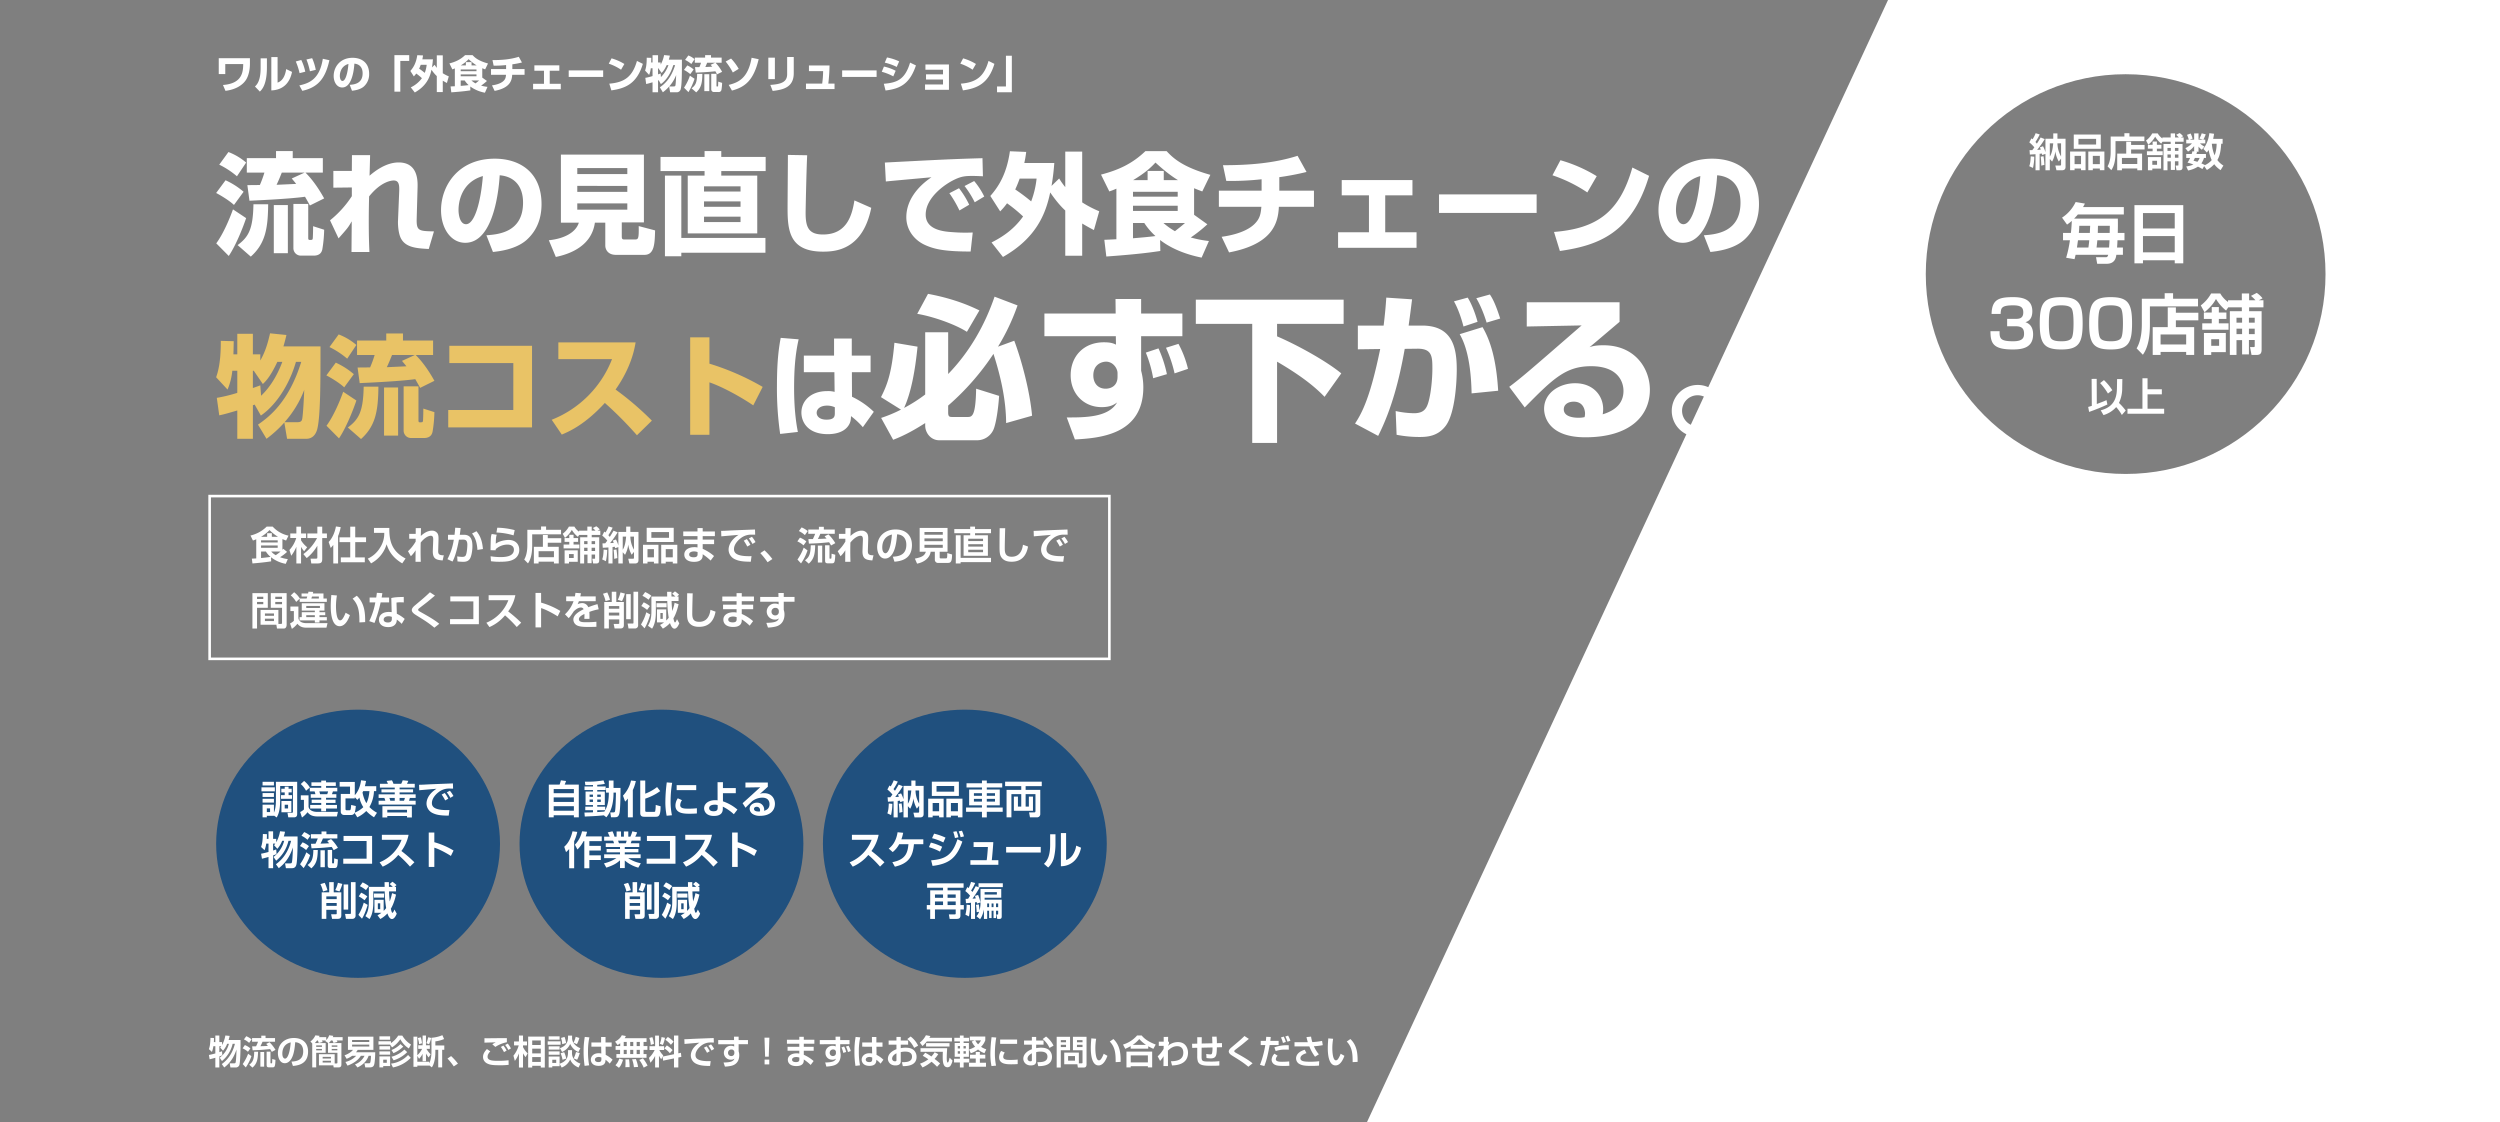
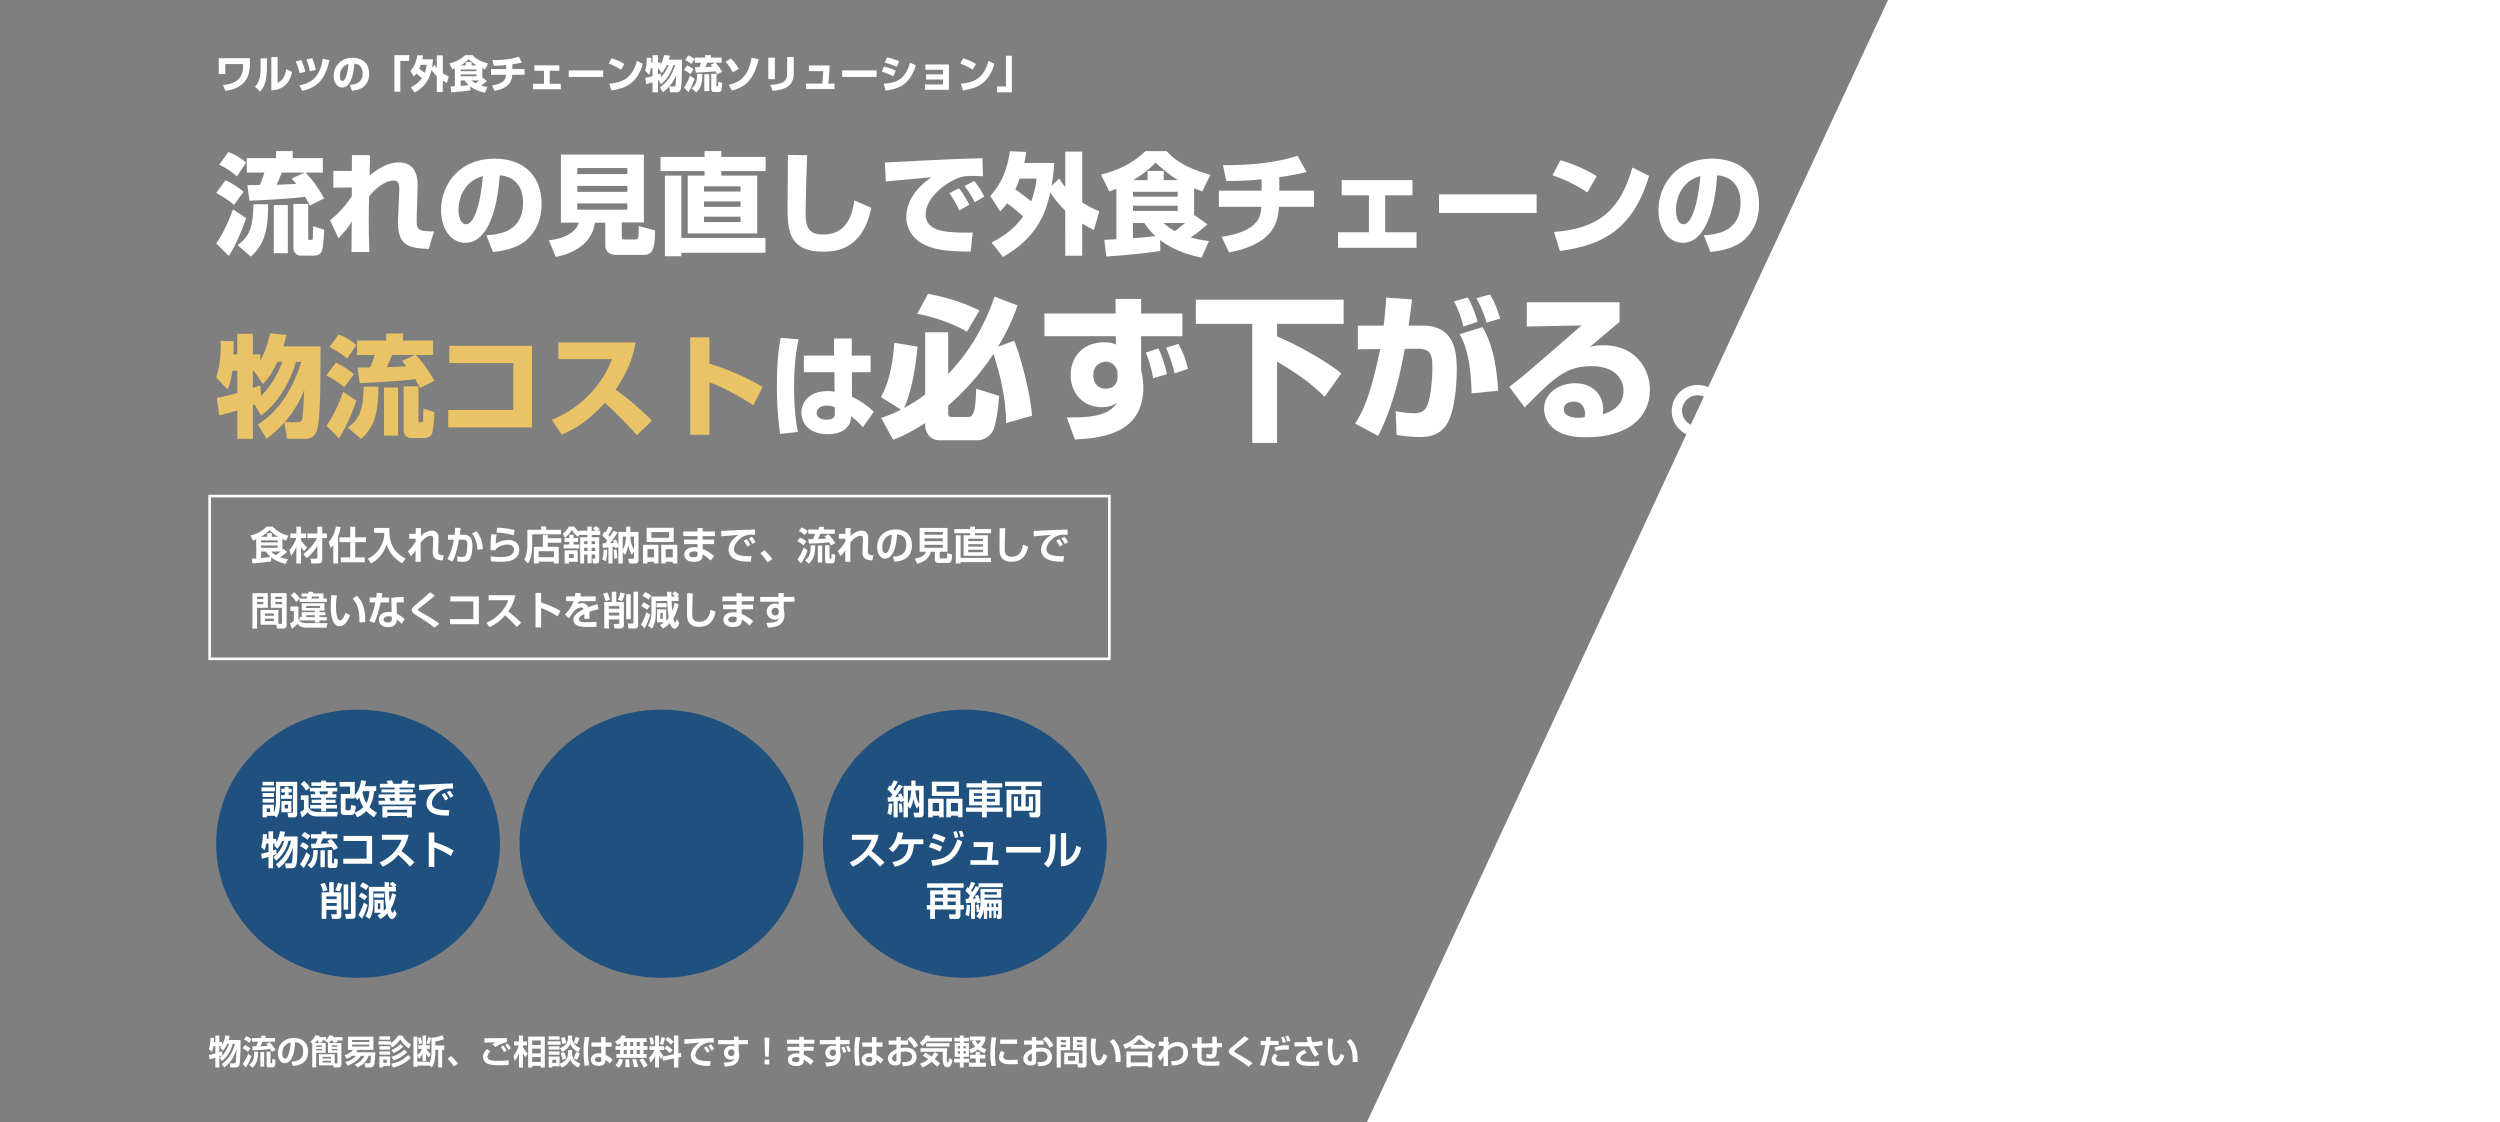
<svg xmlns="http://www.w3.org/2000/svg" width="1920" height="862" viewBox="0 0 1920 862">
  <defs>
    <style>.a,.e{fill:none;}.b{clip-path:url(#a);}.c{fill:rgba(0,0,0,0.5);}.d{fill:#fff;}.e{stroke:#fff;stroke-width:2px;}.f{fill:#e9c366;}.g{fill:#20507e;}.h{stroke:none;}.i{filter:url(#f);}.j{filter:url(#d);}.k{filter:url(#b);}</style>
    <clipPath id="a">
      <rect class="a" width="1920" height="862" transform="translate(8 -15442)" />
    </clipPath>
    <filter id="b" x="151.442" y="786" width="900.208" height="43.064" filterUnits="userSpaceOnUse">
      <feOffset dy="3" input="SourceAlpha" />
      <feGaussianBlur stdDeviation="3" result="c" />
      <feFlood flood-opacity="0.161" />
      <feComposite operator="in" in2="c" />
      <feComposite in="SourceGraphic" />
    </filter>
    <filter id="d" x="151" y="101" width="1214.9" height="254.16" filterUnits="userSpaceOnUse">
      <feOffset dy="3" input="SourceAlpha" />
      <feGaussianBlur stdDeviation="5" result="e" />
      <feFlood flood-opacity="0.161" />
      <feComposite operator="in" in2="e" />
      <feComposite in="SourceGraphic" />
    </filter>
    <filter id="f" x="151" y="241" width="449.73" height="111.175" filterUnits="userSpaceOnUse">
      <feOffset dy="3" input="SourceAlpha" />
      <feGaussianBlur stdDeviation="5" result="g" />
      <feFlood flood-opacity="0.161" />
      <feComposite operator="in" in2="g" />
      <feComposite in="SourceGraphic" />
    </filter>
  </defs>
  <g class="b" transform="translate(-8 15442)">
    <path class="c" d="M0,0H1450L1036,891.586,0,889.575Z" transform="translate(8 -15442)" />
    <g class="k" transform="matrix(1, 0, 0, 1, 8, -15442)">
      <path class="d" d="M12.22,2.392c5.512-4.186,7.826-9.152,9.412-13.806-.156,6.24-.468,9.152-.7,9.984-.182.6-.624.624-1.222.624h-3.3l.546,3.2h4.16A2.906,2.906,0,0,0,24.024-.364c.6-2.912.78-13.962.7-18.356H15.574a29.5,29.5,0,0,0,.806-3.146l-3.3-.312a23.983,23.983,0,0,1-2.548,7.332v-2.262H8.45v-5.018H5.382v5.018H4.238a27.891,27.891,0,0,0,.078-3.146l-2.678-.1c-.156,4.524-.39,6.162-1.2,8.658L2.756-9.568a19.475,19.475,0,0,0,1.118-4.394H5.382V-8.4c-2,.572-3.744.936-4.94,1.17L1.014-3.9c1.04-.26,2.106-.52,4.368-1.17V2.392H8.45V-6.084a19.331,19.331,0,0,0,2.288-.962l-.208-3.068c-.728.26-1.222.468-2.08.754v-4.6H9.932A10.159,10.159,0,0,1,9.074-12.9l2.21,2.418a18.217,18.217,0,0,0,3.172-5.33h1.352A19.81,19.81,0,0,1,8.71-5.1l1.768,2.522a24.032,24.032,0,0,0,8.19-13.234H20.41C19.6-12.506,17.316-5.226,10.322-.234ZM51.584-11.154A29.179,29.179,0,0,0,47.008-17l-2.574,1.3c.442.468.65.7,1.3,1.508-1.872.156-4.966.234-5.746.234A27.763,27.763,0,0,0,41.6-17.368h9.62v-2.86H43.94v-1.82H40.664v1.82H33.592v2.86h4.576a35.98,35.98,0,0,1-1.508,3.484c-.494,0-2.678.052-3.016.052l.364,3.016c6.032-.234,7.748-.338,13.442-.936a23.434,23.434,0,0,1,1.3,2.158ZM27.326-19.188a16.245,16.245,0,0,1,4,2.678l1.9-2.678a16.338,16.338,0,0,0-4.082-2.444Zm-1.014,6.864A15.725,15.725,0,0,1,30.42-9.672l1.872-2.6a13.929,13.929,0,0,0-4.238-2.548Zm4.238,4.16a35.012,35.012,0,0,1-4.16,7.93L28.756,2.34A33.742,33.742,0,0,0,33.1-6.318Zm9.412-1.352V1.742h2.912V-9.516Zm4.81-.234V.286c0,1.508.416,2,1.9,2h2.392c1.846,0,2.288-.208,2.5-5.72l-2.47-.7c0,1.378-.052,2.184-.1,2.7-.026.39-.078.624-.442.624-.78,0-.832,0-.832-.676V-9.75Zm-9.542.026C35.152-3.978,34.164-1.742,31.408.26L33.9,2.5c3.3-2.886,4.16-5.954,4.29-12.22ZM64.948,1.2C71.76.728,76.6-2.158,76.6-9.854c0-6.526-4.16-10.4-10.894-10.4-7.332,0-12.272,4.862-12.272,11.674,0,3.77,1.768,7.7,5.278,7.7,2.99,0,4.654-2.73,5.1-3.484,2.158-3.64,2.652-9.542,2.912-12.662,5.07.39,6.136,4.056,6.136,6.994,0,6.37-4.342,7.7-9,7.9Zm-1.69-18.07C62.66-8.762,60.84-4.42,58.916-4.42c-.624,0-2.08-.6-2.08-3.874C56.836-11.8,58.318-15.756,63.258-16.874ZM79.794,2.34h3.042V-8.892h7.28V-16.38H81.8a20.144,20.144,0,0,0,1.716-1.976h.572a8.222,8.222,0,0,1,.7,1.95l3.016-.78a9.637,9.637,0,0,0-.624-1.17h3.068c-.13.13-.182.182-.442.416l2.236,1.56h-.13v7.488h7.228V-1.4c0,.52-.182.7-.832.7H97.032V-7.8H84.942V.728h11.05l.286,1.612h3.666c2.262,0,2.262-1.612,2.262-2.626V-16.38H92.56A12.973,12.973,0,0,0,94.2-18.356H95.29a7.243,7.243,0,0,1,.858,1.924l3.042-.832c-.182-.364-.338-.6-.624-1.092h4.576V-20.93H95.6a8.993,8.993,0,0,0,.338-.988l-3.12-.442a9.534,9.534,0,0,1-2.262,3.692V-20.93H85.046a7.189,7.189,0,0,0,.364-.988l-3.2-.39a11.689,11.689,0,0,1-3.822,4.732l1.4,1.508ZM94.172-5.746V-4.5H87.8V-5.746Zm0,2.938V-1.43H87.8V-2.808ZM87.256-14.56v1.092h-4.42V-14.56Zm0,2.678v1.118h-4.42v-1.118Zm11.83-2.678v1.066H94.77V-14.56Zm0,2.7v1.092H94.77v-1.092Zm14.456,5.278A16.677,16.677,0,0,1,105.3-1.846L106.886.988c5.3-2,8.4-4.6,10.27-7.566h2.808a13.518,13.518,0,0,1-7.332,6.6l1.95,2.366c2.886-1.482,6.656-3.77,8.528-8.97H124.9a24.948,24.948,0,0,1-.442,4.81c-.156.6-.39.936-1.144.936h-3.432l.65,3.146h3.51c2.6,0,3.042-1.326,3.3-2.08.6-1.768.806-7.462.832-9.542H113.438a12.012,12.012,0,0,0,1.274-1.82h12.064V-21.294H107.224v10.166h3.848c-1.274,1.716-4.082,3.354-6.474,4.16l1.612,2.7a16.469,16.469,0,0,0,4.212-2.314ZM123.6-18.72v1.534H110.4V-18.72Zm0,3.51v1.534H110.4V-15.21Zm17.5,2.158a21.523,21.523,0,0,0,6.318-6.24,20.074,20.074,0,0,0,6.552,7.072l1.69-3.016A19.623,19.623,0,0,1,148.98-22.1h-3.172a18.936,18.936,0,0,1-5.538,5.746v-1.4h-9.594v2.574h8.866Zm-9.7,1.69h8.216v-2.6H131.4Zm0,13.7h2.912V1.3h5.3V-6.11H131.4Zm5.668-5.954v2.392h-2.756V-3.614ZM131.4-18.928h8.216v-2.626H131.4Zm0,11.466h8.216V-9.984H131.4Zm16.146-8.112a19.56,19.56,0,0,1-6.89,4.55l1.534,2.392a24.454,24.454,0,0,0,7.514-4.992ZM153.4-7.2a21.333,21.333,0,0,1-13.078,6.63L141.8,2.366a25.958,25.958,0,0,0,13.7-7.41Zm-2.834-4.186a22.17,22.17,0,0,1-9.932,5.538L142.3-3.12a25.2,25.2,0,0,0,10.426-6.292Zm20.8,2.054c0,.468,0,5.174-1.768,8.58V-2.028h-9.1v-4.5l1.352,2.262a13.657,13.657,0,0,0,2.7-3.9v5.72h2.6V-8.372A18.1,18.1,0,0,0,169.208-5.3l1.508-2.47a20.972,20.972,0,0,1-3.224-4.134h2.626V-14.69h-2.964v-7.462h-2.6v7.462H161.2v2.782h2.99A17.437,17.437,0,0,1,160.5-7.02V-21.294h-2.964V1.846H160.5V.962h9.1V.728l2.054,1.56c2.054-2.86,2.7-7.9,2.7-11.518v-1.95h2.21V2.314h3.016V-11.18h1.638v-3.328h-6.864V-17.68a24.691,24.691,0,0,0,6.708-1.768l-1.326-2.99a24.9,24.9,0,0,1-8.372,2Zm-7.254-6.89a21.746,21.746,0,0,0-.962-4.576l-2.288.6a21.075,21.075,0,0,1,1.04,4.68Zm5.382.78a24.469,24.469,0,0,0,1.664-4.862l-2.314-.52a26.245,26.245,0,0,1-1.4,4.524ZM191.7-.572a44.683,44.683,0,0,0-5.252-5.8L183.664-4.5A49.984,49.984,0,0,1,188.5,1.56Zm37.57-19.578c-1.378,0-4.394-.026-5.824,0-1.56.026-8.164.1-9.412.1-.6,0-1.456-.026-1.976-.052v3.432c1.56-.078,6.942-.208,8.632-.26-.624.338-2.028,1.092-2.6,1.482l2.34,2.054A24.259,24.259,0,0,1,229.268-17Zm-15.314,8.372c-1.768,1.95-2.99,3.718-2.99,6.162a5.561,5.561,0,0,0,2.964,4.81c2.262,1.2,4.524,1.482,9.88,1.482a48.34,48.34,0,0,0,6.838-.338l-.078-3.51a59.434,59.434,0,0,1-7.774.442c-3.978,0-8.346-.052-8.346-3.094,0-.962.338-2.366,2.106-4.16Zm15.132,1.2a21.743,21.743,0,0,0-2.5-3.874l-1.924,1.092a24.927,24.927,0,0,1,2.392,3.952Zm3.3-1.664a17.545,17.545,0,0,0-2.47-3.744l-1.95,1.092a22.181,22.181,0,0,1,2.418,3.8Zm13.234-9.1V2.418h3.12V1.092h6.578V2.418h3.094V-21.346Zm9.7,9.282V-8.45h-6.578v-3.614Zm0,6.422v3.77h-6.578v-3.77Zm0-12.714v3.484h-6.578v-3.484ZM235.4-2.678A20.939,20.939,0,0,0,238.55-8.45V2.418h3.12V-8.476a23.544,23.544,0,0,0,1.95,2.912l1.664-2.886a17,17,0,0,1-3.614-4.836V-14.56h3.068V-17.6H241.67v-4.576h-3.12V-17.6h-3.77v3.042h3.588a21.6,21.6,0,0,1-4.056,7.878Zm31.772-.91v2.47H264.16v-2.47Zm4.186,6.032a11.843,11.843,0,0,0,6.552-6.24c.468,1.2,1.664,4.16,6.4,6.24L285.792-.6a11.4,11.4,0,0,1-4.342-2.574,8.119,8.119,0,0,1-2.132-6.188v-1.586H276.25V-9.23c0,4.134-1.4,6.994-6.474,8.736V-6.032h-8.4V2.392h2.782V1.4h5.616V-.416Zm-9.984-9.828h8.4v-2.6h-8.4Zm9.178-1.17a21.169,21.169,0,0,1,1.456,4.992L274.9-4.42a22.336,22.336,0,0,0-1.612-4.94Zm-9.178-10.4h8.4v-2.574h-8.4Zm9.49-1.352a15.951,15.951,0,0,1,.91,4.784l2.99-.858a21.984,21.984,0,0,0-1.2-4.732Zm-9.49,8.97h8.4v-2.522h-8.4Zm14.872-9.386c0,4.186-2.262,6.916-6.214,8.268l1.638,2.938a12.214,12.214,0,0,0,6.24-6.188,12.257,12.257,0,0,0,6.266,6.24l1.56-2.99a10.442,10.442,0,0,1-4.134-2.626,7.335,7.335,0,0,1-2.236-5.772V-22.1h-3.12ZM260.624-15.08h9.932v-2.6h-9.932Zm21.5-6.11a20.5,20.5,0,0,1-1.638,4.524l2.6,1.144a22.964,22.964,0,0,0,1.872-4.784Zm.26,11.7A25.4,25.4,0,0,1,280.592-4.6l2.652,1.066a23.1,23.1,0,0,0,2-5.2Zm6.734-11.6a62.487,62.487,0,0,0-.91,11,70.807,70.807,0,0,0,.78,11.232l3.484-.416a55.049,55.049,0,0,1-.884-10.582,50.193,50.193,0,0,1,1.066-10.894Zm5.07,4.264v3.25H301.7l.1,5.226a8.515,8.515,0,0,0-2.08-.208c-3.874,0-5.954,2.418-5.954,4.94,0,1.378.78,4.758,6.006,4.758,5.174,0,5.252-3.276,5.278-4.706a20.7,20.7,0,0,1,3.224,2.99l2.21-2.99a21.353,21.353,0,0,0-5.3-3.744l-.078-6.266h4.654v-3.25h-4.706v-4.212h-3.406v4.212Zm7.67,12.714c0,1.04-.026,2.366-2.21,2.366-2.47,0-2.756-1.352-2.756-1.9,0-1.118,1.066-2.054,2.912-2.054a4.828,4.828,0,0,1,2.054.442Zm14.482-9.932H312.78v2.886h3.432V-7.9H313.4v2.86h23.14V-7.9h-2.288v-3.25h2.964V-14.04h-2.964v-3.2h2.288V-20.1h-16.8a7.435,7.435,0,0,0,.91-1.69l-3.12-.6c-.468,1.014-1.508,2.938-5.148,4.94l1.924,2.574a9.486,9.486,0,0,0,2.028-1.378Zm10.01-3.2v3.2h-2.366v-3.2Zm0,6.084V-7.9h-2.366v-3.25Zm-5.018-6.084v3.2H319.02v-3.2Zm0,6.084V-7.9H319.02v-3.25ZM331.4-17.238v3.2h-2.444v-3.2Zm0,6.084V-7.9h-2.444v-3.25ZM315.614-4.472a12.379,12.379,0,0,1-2.964,5.1l2.7,2c.91-.936,1.924-2.262,3.146-6.188Zm4.706.676c.052.572.078,1.4.078,2.574,0,1.508-.078,2.522-.13,3.38l3.25-.052a36.149,36.149,0,0,0-.416-5.98Zm5.122-.078a24.913,24.913,0,0,1,1.4,6.032l3.224-.208a26.95,26.95,0,0,0-1.742-6.058Zm5.538.468a28.731,28.731,0,0,1,3.38,5.928L337.324.936a30.322,30.322,0,0,0-3.536-5.59Zm18.3.546,8.346-1.716V2.366h3.328V-5.278l2.314-.494-.312-3.12-2,.416v-13.65H357.63V-7.8l-8.736,1.82.494-.91a16.238,16.238,0,0,1-3.016-4.134h3.666v-2.938h-3.952V-22.1h-2.964v8.138h-4.316v2.938h3.952a19.961,19.961,0,0,1-4.368,6.032l1.144,3.718A20.53,20.53,0,0,0,343.122-6.5V2.392h2.964V-6.656a23.6,23.6,0,0,0,1.716,2.73l1.04-1.95ZM338.65-20.306a17.781,17.781,0,0,1,1.118,5.356l2.47-.806a21.834,21.834,0,0,0-1.222-5.148Zm9.412-.676a21.241,21.241,0,0,1-1.326,5.174l2.34.884a28.29,28.29,0,0,0,1.664-5.486Zm2.158,8.736a16.3,16.3,0,0,1,4.212,3.666l2.132-2.392a21.351,21.351,0,0,0-4.446-3.588Zm.754-6.63a20.275,20.275,0,0,1,4.264,3.848l2.106-2.392a18.355,18.355,0,0,0-4.472-3.614Zm34.086,8.814a20.343,20.343,0,0,0-2.392-3.8l-2.028,1.066a30.39,30.39,0,0,1,2.34,3.9Zm3.406-1.794a18.849,18.849,0,0,0-2.366-3.51L384.046-14.3a24.747,24.747,0,0,1,2.392,3.692Zm-.338-8.372c-2.652.1-14.56.546-16.8.676-1.924.1-4,.234-5.746.234l.13,3.64c1.638-.156,9.672-.832,11.492-.988-6.188,3.952-6.656,8.268-6.656,9.958a7.088,7.088,0,0,0,4.03,6.188C376.974.65,379.626,1.2,385.32,1.222l.494-3.718C375-2.132,374.14-5.174,374.14-7.176c0-3.25,2.834-5.98,4.316-7.124a11.094,11.094,0,0,1,6.526-2.5c.962-.026,2.652.026,3.25.026Zm15.626,1.56H391.586v3.2h12.246l.026,1.742a4.969,4.969,0,0,0-2.262-.52,5.3,5.3,0,0,0-5.668,5.408,5.261,5.261,0,0,0,5.46,5.226,3.733,3.733,0,0,0,2.626-.806c-.65,1.924-2.288,2.886-8.346,2.99l1.092,3.146a27.6,27.6,0,0,0,4.81-.6c5.46-1.222,6.188-5.824,6.188-8.112a9.692,9.692,0,0,0-.312-2.444c-.026-.1-.182-.572-.182-.65V-15.47h7.176v-3.2h-7.176v-2.626H403.7Zm.234,10.01a2.234,2.234,0,0,1-2.34,2.262,2.379,2.379,0,0,1-2.522-2.5,2.474,2.474,0,0,1,2.574-2.522,2.109,2.109,0,0,1,2.288,2.158Zm23.14-11.83L427.6-5.9H430.4l.468-14.586Zm.078,16.822V0h3.588V-3.666Zm17.16-15.262v3.094h9.49v2.314h-9V-10.5h9v2.236a7.927,7.927,0,0,0-2.08-.208c-3.432,0-6.708,1.534-6.708,4.966,0,2.132,1.456,4.81,6.5,4.81,5.746,0,5.746-3.406,5.746-4.576V-3.77A36.767,36.767,0,0,1,462.592.442l2.262-3.016a28.614,28.614,0,0,0-7.54-4.784V-10.5h7.592V-13.52h-7.592v-2.314h8.112v-3.094h-8.112V-21.19h-3.458v2.262Zm9.542,15c0,1.066-.182,2.184-2.6,2.184-1.2,0-2.99-.286-2.99-1.846,0-1.612,1.9-2.054,3.224-2.054a6.838,6.838,0,0,1,2.366.442Zm27.82-14.742H469.586v3.2H481.78l.026,1.716a4.385,4.385,0,0,0-2.262-.52,5.277,5.277,0,0,0-5.59,5.668,5.039,5.039,0,0,0,5.122,5.018,3.977,3.977,0,0,0,2.938-.832c-.624,1.482-1.534,2.886-8.268,2.964l.91,3.172C479,1.378,480.61.884,481.962.156c3.328-1.794,3.666-5.642,3.666-7.15a11.21,11.21,0,0,0-.364-2.756v-5.72h7.176v-3.2h-7.176v-2.626H481.7Zm.26,10.01A2.177,2.177,0,0,1,479.7-6.4a2.341,2.341,0,0,1-2.47-2.444,2.485,2.485,0,0,1,2.574-2.6,1.971,1.971,0,0,1,2.184,2.158ZM493.4-10.244a16.4,16.4,0,0,0-1.69-4.108l-2.054.676a18.854,18.854,0,0,1,1.586,4.212Zm-3.562.728a16.053,16.053,0,0,0-1.56-4.212L486.2-13a17.415,17.415,0,0,1,1.43,4.186Zm7.28-11.57a62.487,62.487,0,0,0-.91,11,70.807,70.807,0,0,0,.78,11.232l3.484-.416a55.049,55.049,0,0,1-.884-10.582,50.193,50.193,0,0,1,1.066-10.894Zm5.07,4.264v3.25H509.7l.1,5.226a8.515,8.515,0,0,0-2.08-.208c-3.874,0-5.954,2.418-5.954,4.94,0,1.378.78,4.758,6.006,4.758,5.174,0,5.252-3.276,5.278-4.706a20.7,20.7,0,0,1,3.224,2.99l2.21-2.99a21.353,21.353,0,0,0-5.3-3.744l-.078-6.266h4.654v-3.25h-4.706v-4.212h-3.406v4.212Zm7.67,12.714c0,1.04-.026,2.366-2.21,2.366-2.47,0-2.756-1.352-2.756-1.9,0-1.118,1.066-2.054,2.912-2.054a4.828,4.828,0,0,1,2.054.442ZM528.476-18.33H522.47v3.2h6.006v3.484C522.288-9.256,521.9-5.59,521.9-4.264c0,1.9,1.482,5.07,5.746,5.07,4.134,0,4.134-2.418,4.134-3.38V-9.412a13.4,13.4,0,0,1,3.432-.39c1.092,0,5.226,0,5.226,3.848,0,4.29-4.732,4.264-7.774,4.264l.7,3.042c5.3.078,10.556-1.3,10.556-7.1a6.916,6.916,0,0,0-2.262-5.278c-.78-.65-2.392-1.794-6.136-1.794a18.947,18.947,0,0,0-3.744.364v-2.678h5.668v-3.2h-5.668v-2.756h-3.3Zm0,14.976c0,.52,0,.988-1.144.988a2.041,2.041,0,0,1-2.184-2.028c0-2.314,2.392-3.614,3.328-4.108Zm8.32-16.094a19.335,19.335,0,0,1,5.252,6.786l3.068-1.716a19.147,19.147,0,0,0-5.746-7.02ZM561.99-.7c-.728-.676-1.924-1.716-4.238-3.51a18.192,18.192,0,0,0,2.808-3.666l-2.73-1.456a23.469,23.469,0,0,1-2.522,3.276,39.756,39.756,0,0,0-4.732-2.886l-1.9,2.366a36.738,36.738,0,0,1,4.29,2.678,24.83,24.83,0,0,1-6.4,3.354l1.95,2.912a28.516,28.516,0,0,0,6.916-4.394,48.468,48.468,0,0,1,4.238,3.874Zm9.1-16.9V-20.41H553.748c.312-.52.416-.7.806-1.352l-3.458-.624a15.634,15.634,0,0,1-4.68,5.642l2.054,2.652A33.22,33.22,0,0,0,551.8-17.6ZM546.962-9.646H564.1c-.052.754-.1,2.236-.1,4.16,0,3.978.52,7.7,3.64,7.7a2.737,2.737,0,0,0,2.5-1.43,11.076,11.076,0,0,0,1.378-3.744L569.3-5.122c-.338,1.508-.832,3.692-1.456,3.692-.754,0-.754-2.756-.754-3.484,0-2.132.234-5.98.338-7.488H546.962Zm4.264-6.656v2.6h17.992v-2.6Zm21.684-1.326h4.29v1.222h-4V-5.8h4v1.482h-4.5v2.834h4.5V2.392h2.86V-1.482h4.316V-4.316H580.06V-5.8h4.056V-16.406H580.06v-1.222h4.16V-20.41h-4.16v-1.742H577.2v1.742h-4.29Zm4.394,3.562v1.872h-1.742v-1.872Zm4.446,0v1.872h-1.768v-1.872ZM577.3-10.14v1.924h-1.742V-10.14Zm4.446,0v1.924h-1.768V-10.14ZM596.7-4.5V-7.41h-4.16V-9.542h-3.172V-7.41h-4.394V-4.5h4.394v3.25h-5.226V1.794h13.1V-1.248H592.54V-4.5Zm0-16.9H584.818v2.99h3.614l-2.132.858a14.965,14.965,0,0,0,2.6,3.978,18.087,18.087,0,0,1-4.706,2.132l1.378,2.886a17.835,17.835,0,0,0,5.564-2.886,14.913,14.913,0,0,0,4.94,2.86l1.378-2.99a15.228,15.228,0,0,1-4-1.924,13.5,13.5,0,0,0,3.25-5.018Zm-3.328,2.99a10.416,10.416,0,0,1-2.21,2.99A13.228,13.228,0,0,1,589-18.408Zm14.742-.676v3.328H621.14v-3.328Zm.754,8.762a8.81,8.81,0,0,0-1.56,4.836c0,5.434,6.058,5.434,9.516,5.434,1.43,0,3.38-.052,4.758-.182V-3.692a51.41,51.41,0,0,1-6.6.26c-3.042,0-4.5-.728-4.5-2.366a5.95,5.95,0,0,1,1.2-3.276ZM601.536-20.9a105.6,105.6,0,0,0-.936,13,45.442,45.442,0,0,0,.858,9.2l3.51-.338a46.034,46.034,0,0,1-.884-9.438,73.141,73.141,0,0,1,1.04-12.142Zm30.94,2.574H626.47v3.2h6.006v3.484C626.288-9.256,625.9-5.59,625.9-4.264c0,1.9,1.482,5.07,5.746,5.07,4.134,0,4.134-2.418,4.134-3.38V-9.412a13.4,13.4,0,0,1,3.432-.39c1.092,0,5.226,0,5.226,3.848,0,4.29-4.732,4.264-7.774,4.264l.7,3.042c5.3.078,10.556-1.3,10.556-7.1a6.916,6.916,0,0,0-2.262-5.278c-.78-.65-2.392-1.794-6.136-1.794a18.947,18.947,0,0,0-3.744.364v-2.678h5.668v-3.2h-5.668v-2.756h-3.3Zm0,14.976c0,.52,0,.988-1.144.988a2.041,2.041,0,0,1-2.184-2.028c0-2.314,2.392-3.614,3.328-4.108Zm8.32-16.094a19.335,19.335,0,0,1,5.252,6.786l3.068-1.716a19.147,19.147,0,0,0-5.746-7.02ZM668.564-9.022H657.332V-.078H667.42l.364,2.5h4.446c.884,0,2.236-.1,2.236-2.5V-21.164H664.014v10.322h7.358v9.334c0,.442-.078.7-.676.7h-2.132Zm2.808-9.62V-17h-4.264v-1.638Zm0,3.614v1.742h-4.264v-1.742ZM665.6-6.37v3.536h-5.3V-6.37ZM651.534,2.418h3.146v-13.26H661.8V-21.164h-10.27Zm7.176-21.06V-17h-4v-1.638Zm0,3.614v1.742h-4v-1.742Zm19.422-4.94c-.1,1.352-.39,4.29-.39,7.54,0,3.094.234,13.234,5.928,13.234,4.108,0,6.162-5.512,6.838-7.384l-2.886-1.586a18.057,18.057,0,0,1-1.716,3.614c-.52.806-1.066,1.456-1.924,1.456-2.444,0-2.756-6.682-2.756-9.49a43.394,43.394,0,0,1,.624-7.072ZM700.648-1.924c.026-5.356-.1-12.4-5.564-17.55l-2.782,1.95c4.29,4.446,4.524,9.568,4.524,15.808Zm7.7-10.14h13.494v-1.872a40.506,40.506,0,0,0,3.952,2l1.794-3.276c-6.838-2.6-9.334-5.278-10.79-6.968h-3.536a23.059,23.059,0,0,1-10.79,6.968l1.716,3.276a37.62,37.62,0,0,0,4.16-2.08ZM709.93-15a20.764,20.764,0,0,0,5.018-4.472A26.234,26.234,0,0,0,720.1-15ZM705.12,2.34H708.4V1.378h13.182V2.34h3.276V-9.828H705.12Zm16.458-9.23v5.356H708.4V-6.89ZM740.116.832c2.938-.13,12.272-.52,12.272-9.776,0-2.964-1.482-8.19-7.878-8.19a11.876,11.876,0,0,0-7.54,2.938,10.459,10.459,0,0,1,.806-1.534v-1.716h-.728l.078-3.666-3.406.026v3.64h-3.77v3.25l3.744-.026-.026,2.288a22.644,22.644,0,0,1-4.576,5.746l1.82,3.51a14.489,14.489,0,0,0,2.7-3.64L733.538,1.3H737l-.026-11.856c1.352-1.326,3.718-3.406,7.02-3.406.832,0,4.784,0,4.784,4.966,0,6.292-6.4,6.526-9.49,6.6Zm30.81-22.1c.052.91.156,4.264.182,5.07l-8.216.182.052-4.862h-3.458v4.966l-3.978.078.1,3.172,3.874-.078V-6.6a13.666,13.666,0,0,0,.52,4.446c1.248,2.756,4.108,3.224,10.062,3.224,4.29,0,5.538-.1,6.4-.182V-2.47a53.317,53.317,0,0,1-7.176.312c-6.344,0-6.5-.234-6.474-4.576l.052-6.084L771.212-13a23.39,23.39,0,0,1-.234,3.874c-.182.988-.364,1.456-1.378,1.456a23.077,23.077,0,0,1-3.2-.338l.182,3.12a20.951,20.951,0,0,0,3.3.286c4.42,0,4.55-2.73,4.68-8.476l3.952-.1-.052-3.172-3.9.078a43.739,43.739,0,0,0-.234-5.044ZM801.97-.806c-3.172-2.678-8.164-5.46-12.48-7.878-1.092-.624-1.56-.91-1.56-1.43a.994.994,0,0,1,.312-.7c.442-.442,5.148-3.978,6.084-4.758,2.054-1.716,4.368-3.64,4.784-4l-3.354-2.21c-3.042,2.912-3.744,3.51-10.036,8.788-1.612,1.352-2.028,2.314-2.028,3.068,0,1.586,1.846,2.73,2.99,3.458,5.876,3.64,8.164,5.07,12.038,8.268Zm10.478-20.358c-.052.858-.078,1.144-.26,3.12h-3.952v3.2h3.51A73.678,73.678,0,0,1,807.664.39l3.328.884c2.028-5.07,3.042-10.3,4.108-16.12h6.89v-3.2h-6.4c.078-.52.338-2.652.364-2.99Zm17.316,6.5a28.157,28.157,0,0,0-11.05,1.586l1.014,2.86a21.932,21.932,0,0,1,7.514-1.144c1.092,0,1.82.052,2.548.078ZM818.818-8.216a6.885,6.885,0,0,0-2.21,4.758,4.286,4.286,0,0,0,2.6,3.77c1.118.546,2.47.884,6.682.884,2.6,0,3.406-.078,4.342-.13l-.13-3.328a51.968,51.968,0,0,1-5.538.26c-1.638,0-4.732,0-4.732-2a4.066,4.066,0,0,1,1.4-2.6Zm8.71-9.022a19.6,19.6,0,0,0-1.638-4.108l-2.132.676a18.7,18.7,0,0,1,1.534,4.238Zm3.51-.91A23.175,23.175,0,0,0,829.27-22.1l-2.132.7a20.253,20.253,0,0,1,1.638,4Zm12.35-2.808A36.772,36.772,0,0,0,844.4-17.03H834.184v3.224h11.388a33.892,33.892,0,0,0,4.368,7.93L852.9-7.722a24.071,24.071,0,0,1-3.822-6.214,42.382,42.382,0,0,0,6.812-.832l-.546-3.276a50.261,50.261,0,0,1-7.488.936,26.133,26.133,0,0,1-.962-4.212Zm-1.378,9.724c-4.888,1.482-6.63,4.16-6.63,6.656a4.869,4.869,0,0,0,2.7,4.342C839.826.7,841.7,1.17,847,1.17c2.574,0,4.42-.078,6.006-.234l.13-3.354a55.992,55.992,0,0,1-6.76.39c-4.81,0-7.644-.338-7.644-2.678,0-1.248.91-2.834,4.654-3.9Zm18.122-8.736c-.1,1.352-.39,4.29-.39,7.54,0,3.094.234,13.234,5.928,13.234,4.108,0,6.162-5.512,6.838-7.384l-2.886-1.586a18.057,18.057,0,0,1-1.716,3.614c-.52.806-1.066,1.456-1.924,1.456-2.444,0-2.756-6.682-2.756-9.49a43.394,43.394,0,0,1,.624-7.072ZM882.648-1.924c.026-5.356-.1-12.4-5.564-17.55l-2.782,1.95c4.29,4.446,4.524,9.568,4.524,15.808Z" transform="translate(160 814.44)" />
    </g>
    <g class="j" transform="matrix(1, 0, 0, 1, 8, -15442)">
      <path class="d" d="M83.81,38.62c-2.04-3.655-7.225-12.75-14.365-19.805H82.79V7.68H59.67V2.24H46.835V7.68H24.4V18.815H37.91a83.471,83.471,0,0,1-3.485,9.52c-1.36,0-8.755.085-9.6.085L26.435,40.4c3.23-.17,30.09-1.275,42.67-3.06,1.785,3.06,2.805,4.93,3.74,6.715Zm-24.9-15.3c2.125,2.55,2.55,3.06,3.4,4.165-2.125.085-12.665.6-15.045.68,1.785-3.74,2.975-6.8,3.995-9.35h17.51ZM3.23,12.7a64.369,64.369,0,0,1,13.6,8.925l7.055-10.54A46.426,46.426,0,0,0,10.285,3ZM60.18,42.87v34a5.7,5.7,0,0,0,5.78,5.695h9.775c5.44,0,6.29-3.4,6.63-4.675A100.861,100.861,0,0,0,83.81,62.675l-8.5-2.72c0,4.08-.17,8.67-.255,9.35-.255,1.19-.34,1.19-2.465,1.19-1.02,0-1.02-.935-1.02-1.615V42.87ZM.85,34.455c3.4,1.785,9.86,5.61,13.685,9.18L21.93,33.52A58.081,58.081,0,0,0,8.075,24.68Zm12.92,12.58C11.22,54.26,6.29,65.9.935,73.13l9.6,9.69c5.61-8.33,11.05-22.185,13.345-29.07ZM45.135,43.72V80.695H55.93V43.72Zm-15.64-.6c-.34,19.465-3.91,25.16-12.155,31.365l10.115,8.84C38.76,73.215,40.63,61.485,40.8,43.125Zm75.65-37.74c0,.51-.085,10.8-.085,12.155H90.865V30.375l14.195-.17V36.92A79.126,79.126,0,0,1,88.315,55.45L94.86,69.305c7.31-8.245,7.395-8.415,10.115-13.09,0,3.315-.17,19.8-.17,23.545h13.77c-.255-5.355-.51-12.07-.51-23.63,0-8.925.17-15.13.255-19.04,9.52-11.9,17.765-12.24,18.87-12.24,4.165,0,4.42,3.655,4.25,8.415l-.935,22.695c-.085,1.615,0,9.01,2.295,13.43,3.74,7.055,12.24,7.565,21.335,8.075L168.13,63.95c-11.645-.255-13.515-.34-13.26-9.775l.68-24.14c.085-4.505.51-19.04-14.535-19.04-9.775,0-18.445,6.8-22.355,10.2.085-1.7.425-15.13.425-15.81ZM213.435,79.76c4.505-.51,17.425-1.87,25.755-9.18,8.755-7.82,11.56-17.85,11.56-27.54,0-24.225-16.4-34.935-35.955-34.935-28.05,0-41.225,20.825-41.225,39.61,0,13.345,7.14,24.99,18.615,24.99,22.78,0,26.01-44.455,26.435-51.85,9.69.765,17.935,6.8,17.935,21,0,22.865-18.955,24.4-28.135,25.075ZM205.7,21.45c-1.615,20.315-6.46,36.975-12.92,36.975-4.845,0-5.78-7.65-5.78-10.88C187,45.42,187,26.89,205.7,21.45Zm94.01,53.38c0,2.635,1.7,7.14,8.16,7.14H329.8c7.65,0,7.905-8.67,8.16-18.785L325.38,59.87c.17,9.775-.34,10.285-2.89,10.285H314.5c-1.36,0-2.125-.085-2.125-2.38V57.065h17V4.96h-63.75V57.235h13.77C277.1,64.8,268.09,69.56,256.36,70.75l5.355,12.835c11.985-2.465,27.625-9.01,30.005-26.35h7.99Zm16.915-45.815V33.6H278.2v-4.59Zm0-13.685v4.59H278.2V15.33Zm0,27.115V47.29H278.2V42.445Zm59.33-35.7h-33.83v10.88h33.83V21.11h-12.92V65.48h53.38V21.11H388.79V17.625h34.085V6.745H388.79V2.24H375.955Zm27.625,34.17V45.08H375.53V40.915Zm0-11.56V33.35H375.53V29.355ZM358.105,21.11h-12.58V83.075h12.58v-2.72h64.6V68.965h-64.6ZM403.58,52.645V56.81H375.53V52.645Zm36.38-47.43c0,5.95-.255,34.765-.255,41.225,0,17.425,1.785,33.065,27.285,33.065,9.69,0,30.515-1.445,36.975-33.66l-12.92-5.695c-1.785,11.135-5.61,26.18-24.14,26.18-11.05,0-13.345-5.61-13.345-16.575,0-2.55.6-31.62,1.19-44.285Zm139.23,38.25A67.192,67.192,0,0,0,571.37,30.8l-7.4,3.825a87.633,87.633,0,0,1,7.735,13.26Zm11.56-6.29a57.446,57.446,0,0,0-7.735-11.9l-7.4,3.825a71.465,71.465,0,0,1,7.82,12.5ZM589.39,7.68a10.314,10.314,0,0,1-1.53.085c-22.355.68-27.455.935-73.44,3.315l.765,14.535c4.93-.51,29.495-2.72,35.02-3.23-10.71,7.225-19.3,17.85-19.3,30.685,0,9.86,6.205,17.51,14.025,21.165,7.48,3.485,15.725,5.185,35.36,5.185L581.91,64.8a123.11,123.11,0,0,1-15.3-.255c-6.46-.425-20.825-1.445-20.825-13.515,0-13,14.705-23.46,22.7-27.115,5.1-2.38,8.33-2.55,13.175-2.55,3.145,0,6.12.17,8.075.255Zm13.6,40.885a50.115,50.115,0,0,0,5.27-6.205,116.99,116.99,0,0,1,12.325,10.115c-7.99,11.305-18.105,16.83-24.225,19.975l8.755,11.135c25.755-14.62,32.9-33.32,36.295-49.555,5.7,8.33,9.86,12.325,11.56,13.855V82.65h13.005V57.915c4.59,2.72,6.545,3.74,9.01,5.015l4.08-14.45a78.357,78.357,0,0,1-13.09-6.8V2.665H652.97V29.95a56.657,56.657,0,0,1-4.675-6.63l-5.865,5.695c1.275-7.48,1.785-13.09,2.125-17.6H621.52a77.436,77.436,0,0,0,1.445-8.5l-12.5-.51c-2.55,17.85-8.925,27.37-15.045,34.34ZM630.955,23.4a70.442,70.442,0,0,1-4.165,17.51,148.158,148.158,0,0,0-12.24-9.18,89.7,89.7,0,0,0,3.4-8.33Zm61.285,46.58c-1.53.085-8.245.425-9.265.425l1.53,12.835c25.075-1.785,35.785-3.4,41.48-4.25l-.17-8.415c12.07,9.35,26.945,12.495,31.875,13.515l5.61-12.75a84.618,84.618,0,0,1-13.94-2.72A106.8,106.8,0,0,0,762.11,58.51l-10.2-7.31V30.8c2.04.85,3.57,1.445,6.29,2.465l6.205-12.75c-20.91-5.865-28.39-12.58-33.575-18.19H714.51c-9.86,9.435-20.145,14.365-34.085,18.02l6.375,12.92a56.645,56.645,0,0,0,5.44-2.125ZM739.33,44.23v3.995H704.99V44.23Zm0-10.71v3.74H704.99V33.52ZM705.075,24.6c3.995-2.465,10.965-6.63,17.17-13.515,9.01,8.245,14.025,11.475,17.34,13.515H728.62V17.54H716.21V24.6ZM713.66,57.49a50.106,50.106,0,0,0,8.585,10.03c-4.845.68-12.155,1.275-17.255,1.7V57.49Zm31.28,0c-2.38,2.125-5.44,4.505-7.735,6.29a52.855,52.855,0,0,1-8.84-6.29ZM817.36,22.3a201.574,201.574,0,0,0,20.91-3.995l-6.885-12.41c-18.445,5.865-37.91,7.225-57.29,7.225l2.55,12.07a216.508,216.508,0,0,0,27.115-1.275V32.67H770.95V45.08h32.64c-.51,5.1-.85,8.84-5.355,13.26-7.31,7.14-21.08,9.18-25.16,9.775l5.7,11.985c33.49-6.375,37.655-22.525,38.25-35.02h26.945V32.67H817.36Zm47.94,2.21V36.24h20.91V64.63H862.495v11.9H922.76V64.63H898.705V36.24h20.91V24.51Zm74.715,11.05V49.755h74.97V35.56ZM1061.14,21.535a112.156,112.156,0,0,0-27.88-12.24l-6.12,11.56a112.053,112.053,0,0,1,26.775,13.175ZM1032.835,79c29.07-4.165,55.335-13.345,68.51-57.715L1088.51,14.9c-9.69,34.255-27.115,46.835-60.18,49.47Zm115.6.765c4.5-.51,17.425-1.87,25.755-9.18,8.755-7.82,11.56-17.85,11.56-27.54,0-24.225-16.405-34.935-35.955-34.935-28.05,0-41.225,20.825-41.225,39.61,0,13.345,7.14,24.99,18.615,24.99,22.78,0,26.01-44.455,26.435-51.85,9.69.765,17.935,6.8,17.935,21,0,22.865-18.955,24.4-28.135,25.075ZM1140.7,21.45c-1.615,20.315-6.46,36.975-12.92,36.975-4.845,0-5.78-7.65-5.78-10.88C1122,45.42,1122,26.89,1140.7,21.45ZM434.435,145.725c-2.38,12.24-2.89,24.735-2.89,37.23a242.314,242.314,0,0,0,2.465,36.55l13.6-1.53c-.765-4.08-2.89-14.875-2.89-33.745,0-12.58.68-25.16,3.485-37.4Zm17.765,13.6v12.75h23.46l.17,15.13a19.187,19.187,0,0,0-5.61-.6c-13.09,0-19.89,7.9-19.89,16.49,0,7.055,4.675,16.575,20.315,16.575,3.655,0,11.985-.6,15.9-6.715,1.7-2.55,1.785-4.76,1.87-7.14a60.488,60.488,0,0,1,9.1,8.5l8.415-11.815a62.254,62.254,0,0,0-16.745-11.56l-.085-18.87h14.365v-12.75h-14.45v-13.09H475.4v13.09Zm23.8,43.86c0,2.465,0,5.355-6.375,5.355-5.355,0-7.565-2.635-7.565-5.27,0-2.805,2.635-5.525,8.075-5.525A14.266,14.266,0,0,1,476,199.02Zm151.48,2.335c-1.68-19.08-8.28-43.32-13.68-57.6l-12.48,4.56a165.325,165.325,0,0,0,15-31.68l-17.64-6.72c-7.56,22.08-19.32,42.6-35.64,59.4V141.44H545.4V189.2a113.24,113.24,0,0,1-16.2,10.32c5.52-12.12,8.52-29.04,10.32-47.04l-17.76-3c-2.04,23.16-5.52,32.4-10.32,41.76l15.36,9.6a105.48,105.48,0,0,1-15.24,6.36L520.8,224c8.52-3.24,16.08-7.44,24.6-12.84v2.04c0,5.04,3.96,11.16,10.8,11.16h29.28a13.722,13.722,0,0,0,12.12-7.68c2.16-4.32,3.96-16.8,4.56-26.4l-17.64-5.52c-.36,20.64-3,21.72-6.36,21.72h-12c-2.04,0-3.12-.24-3.12-3.36v-5.4A194.962,194.962,0,0,0,597.84,158c5.52,17.28,9.6,35.04,9.72,53.16Zm-88.2-78.24c11.16,1.8,28.56,7.68,38.16,13.8l9.6-16.44c-5.28-2.52-18.12-8.76-39.48-12.72Zm152.4-.24H636.96v17.4H691.8l.12,6.48c-1.8-.84-3.72-1.8-9.24-1.8-15.72,0-25.56,10.92-25.56,25.32,0,13.8,9.72,24.48,23.88,24.48,6.72,0,9.84-2.16,11.76-3.6-6.6,11.64-25.08,11.52-38.64,11.52l6.24,16.92c18-1.08,52.56-3.12,52.56-40.08a49.477,49.477,0,0,0-1.68-12.72V144.44h31.68v-17.4H711.24V115.88H691.56Zm1.44,48.6c0,7.08-5.28,9.12-9.12,9.12-6.12,0-9.48-4.44-9.48-10.2,0-8.4,6.36-10.56,9.84-10.56,5.28,0,8.76,5.16,8.76,8.76Zm54.12-6.12a79.971,79.971,0,0,0-7.32-19.2l-9.6,3a99.153,99.153,0,0,1,6.6,19.68Zm-16.2,4.08a94.806,94.806,0,0,0-6.48-19.8l-9.72,3.24a94.453,94.453,0,0,1,5.64,19.68Zm22.2-38.64h43.32V226.4h19.08V164c22.08,12.84,31.32,21.72,36.48,27l12.84-18c-12.12-9.96-34.92-22.32-49.32-28.44v-9.6h51.12v-18.6H753.24ZM899.52,114.8c-.36,5.64-.96,12.72-2.04,21.48h-19.8v18.24l17.16-.24c-7.68,37.44-14.04,49.2-19.32,57.24L893.28,221c10.56-20.88,16.32-43.8,20.4-66.84l9.6-.12c11.4-.12,11.64,5.88,11.64,15.48,0,8.64-1.56,25.08-4.92,30-1.2,1.8-3.24,4.08-9.24,4.08a70.331,70.331,0,0,1-14.04-1.68l.72,18.24a92.734,92.734,0,0,0,17.4,1.68c6.12,0,14.16-.48,20.28-8.52,7.68-10.2,8.52-36.24,8.52-43.08,0-16.2-2.76-33.96-26.64-33.96H916.68c1.44-10.32,2.04-15.48,2.64-20.16Zm85.92,71.52c-1.44-24.12-6-38.64-12-48.84l-17.52,5.4c2.4,4.44,8.52,15.48,9.12,45.48ZM987,130.88c-4.08-12.84-6.6-16.44-7.92-18.48l-10.44,2.88c4.44,7.32,7.56,17.4,7.92,18.72Zm-17.4,2.52c-1.2-4.68-4.08-13.08-7.56-18.6l-10.56,2.88c3.6,6.24,6.24,15,7.32,19.32Zm37.8-15V137l42.12-.84c-41.16,35.76-45.72,39.72-55.56,47.16l11.88,15.84c22.08-22.56,31.8-31.68,51-31.68,20.28,0,24.84,11.64,24.84,18.96,0,9.12-5.76,14.88-15.96,18a25.638,25.638,0,0,0,.36-4.08c0-9.84-7.2-19.8-21.6-19.8-11.52,0-23.76,7.08-23.76,19.68,0,2.52.6,21.84,31.68,21.84,34.56,0,49.56-16.68,49.56-36.48,0-16.08-11.16-34.2-35.64-34.2-6.36,0-8.76.84-10.68,1.44,3.84-3.12,4.92-4.08,23.04-19.44v-15Zm44.4,88.2a21.072,21.072,0,0,1-4.56.48c-2.76,0-11.4-.36-11.4-6.48,0-3.6,3.12-5.88,7.68-5.88,8.4,0,8.64,8.28,8.64,9.12A10.9,10.9,0,0,1,1051.8,206.6Zm86.88-24.72a19.92,19.92,0,1,0,19.92,19.92A19.871,19.871,0,0,0,1138.68,181.88Zm0,7.92a11.94,11.94,0,1,1-12,12A11.933,11.933,0,0,1,1138.68,189.8Z" transform="translate(165.15 110.76)" />
    </g>
    <path class="d" d="M3-23.28V-11.1H8.01v-7.68H21.78c-.06,6.09-.75,14.94-15.54,16.05l1.92,4.5C18.18.48,22.41-4.29,23.94-6.69c2.13-3.3,3-8.16,3-12.06v-4.53Zm36.99.06H35.16v7.5c0,9.96-2.94,12.81-4.35,14.16l3.75,3.9c1.56-1.47,5.43-5.25,5.43-18.57Zm8.19-.96h-4.8V1.44c9.42-.36,14.28-6.15,15.9-14.22l-4.5-2.16c-.36,2.4-1.47,8.67-6.6,10.38ZM69.45-12.93a38.484,38.484,0,0,0-3.06-9l-4.23,1.14a48.5,48.5,0,0,1,2.91,8.97Zm8.07-1.44a41.323,41.323,0,0,0-2.79-8.94l-4.38.99a52.814,52.814,0,0,1,2.67,9.06ZM67.17,1.74C80.73-1.11,85.26-9.78,87.99-21.75l-5.07-1.11C80.55-7.65,73.11-4.17,64.89-2.4Zm38.16-.06c1.59-.18,6.15-.66,9.09-3.24a12.494,12.494,0,0,0,4.08-9.72c0-8.55-5.79-12.33-12.69-12.33-9.9,0-14.55,7.35-14.55,13.98,0,4.71,2.52,8.82,6.57,8.82,8.04,0,9.18-15.69,9.33-18.3,3.42.27,6.33,2.4,6.33,7.41,0,8.07-6.69,8.61-9.93,8.85ZM102.6-18.9c-.57,7.17-2.28,13.05-4.56,13.05C96.33-5.85,96-8.55,96-9.69,96-10.44,96-16.98,102.6-18.9Zm46.68-6.78H137.91V2.4h4.53V-21.18h6.84Zm3.54,16.35a17.689,17.689,0,0,0,1.86-2.19,41.29,41.29,0,0,1,4.35,3.57A22.5,22.5,0,0,1,150.48-.9l3.09,3.93c9.09-5.16,11.61-11.76,12.81-17.49a26.717,26.717,0,0,0,4.08,4.89V2.7h4.59V-6.03c1.62.96,2.31,1.32,3.18,1.77l1.44-5.1a27.655,27.655,0,0,1-4.62-2.4V-25.53h-4.59v9.63a19.994,19.994,0,0,1-1.65-2.34l-2.07,2.01c.45-2.64.63-4.62.75-6.21h-8.13a27.322,27.322,0,0,0,.51-3l-4.41-.18c-.9,6.3-3.15,9.66-5.31,12.12Zm9.87-8.88a24.862,24.862,0,0,1-1.47,6.18,52.289,52.289,0,0,0-4.32-3.24,31.654,31.654,0,0,0,1.2-2.94ZM184.32-1.77c-.54.03-2.91.15-3.27.15l.54,4.53c8.85-.63,12.63-1.2,14.64-1.5l-.06-2.97a27.931,27.931,0,0,0,11.25,4.77l1.98-4.5a29.865,29.865,0,0,1-4.92-.96,37.691,37.691,0,0,0,4.5-3.57l-3.6-2.58v-7.2c.72.3,1.26.51,2.22.87l2.19-4.5c-7.38-2.07-10.02-4.44-11.85-6.42h-5.76c-3.48,3.33-7.11,5.07-12.03,6.36l2.25,4.56a19.994,19.994,0,0,0,1.92-.75Zm16.62-9.09v1.41H188.82v-1.41Zm0-3.78v1.32H188.82v-1.32Zm-12.09-3.15a26.188,26.188,0,0,0,6.06-4.77,37.648,37.648,0,0,0,6.12,4.77h-3.87v-2.49h-4.38v2.49Zm3.03,11.61a17.683,17.683,0,0,0,3.03,3.54c-1.71.24-4.29.45-6.09.6V-6.18Zm11.04,0c-.84.75-1.92,1.59-2.73,2.22a18.655,18.655,0,0,1-3.12-2.22ZM228.48-18.6a71.142,71.142,0,0,0,7.38-1.41l-2.43-4.38c-6.51,2.07-13.38,2.55-20.22,2.55l.9,4.26a76.414,76.414,0,0,0,9.57-.45v3.09H212.1v4.38h11.52c-.18,1.8-.3,3.12-1.89,4.68-2.58,2.52-7.44,3.24-8.88,3.45l2.01,4.23c11.82-2.25,13.29-7.95,13.5-12.36h9.51v-4.38h-9.39Zm16.92.78v4.14h7.38V-3.66h-8.37V.54h21.27v-4.2h-8.49V-13.68h7.38v-4.14Zm26.37,3.9v5.01h26.46v-5.01Zm42.75-4.95a39.585,39.585,0,0,0-9.84-4.32l-2.16,4.08a39.547,39.547,0,0,1,9.45,4.65ZM304.53,1.41c10.26-1.47,19.53-4.71,24.18-20.37l-4.53-2.25c-3.42,12.09-9.57,16.53-21.24,17.46Zm39.54,1.47a32.2,32.2,0,0,0,4.83-4.41l.75,4.41h5.19a3.107,3.107,0,0,0,3-2.67c.87-3.48.87-12.99.87-22.38H348.66c.45-1.53.63-2.31.81-3.09l-4.44-.45a25.37,25.37,0,0,1-2.64,7.35v-1.65h-2.01v-5.58h-4.23v5.58H335.1c.06-1.86.06-2.55.09-3.57l-3.51-.09c.03,5.94-.78,8.43-1.26,9.87l3.09,3.33a17.272,17.272,0,0,0,1.29-5.1h1.35v6a42.279,42.279,0,0,1-5.55,1.35l.66,4.74c.99-.21,1.65-.36,4.89-1.32V2.88h4.23V-6.21l.48-.18,1.68,2.97c4.17-2.85,7.77-8.49,9.51-14.55h1.44c-3.36,10.8-8.64,14.88-11.73,17.01Zm4.89-4.5a28.352,28.352,0,0,0,5.34-8.76c-.09,2.31-.33,6.9-.57,7.95-.18.75-.69.81-1.47.81Zm-.6-16.35a24.632,24.632,0,0,1-5.76,9.18l-.21-2.82c-1.05.39-1.44.54-2.01.72v-4.68h.24l2.46,3.6c.9-.84,2.16-2.22,3.93-6Zm41.22,5.13a32.155,32.155,0,0,0-5.07-6.99h4.71v-3.93h-8.16v-1.92h-4.53v1.92h-7.92v3.93h4.77a29.459,29.459,0,0,1-1.23,3.36c-.48,0-3.09.03-3.39.03l.57,4.23c1.14-.06,10.62-.45,15.06-1.08.63,1.08.99,1.74,1.32,2.37Zm-8.79-5.4c.75.9.9,1.08,1.2,1.47-.75.03-4.47.21-5.31.24.63-1.32,1.05-2.4,1.41-3.3h6.18Zm-19.65-3.75a22.72,22.72,0,0,1,4.8,3.15l2.49-3.72a16.386,16.386,0,0,0-4.8-2.85Zm20.1,10.65v12a2.013,2.013,0,0,0,2.04,2.01h3.45a2.063,2.063,0,0,0,2.34-1.65,35.6,35.6,0,0,0,.51-5.37l-3-.96c0,1.44-.06,3.06-.09,3.3-.09.42-.12.42-.87.42-.36,0-.36-.33-.36-.57v-9.18ZM360.3-14.31a25.634,25.634,0,0,1,4.83,3.24l2.61-3.57a20.5,20.5,0,0,0-4.89-3.12Zm4.56,4.44a39.654,39.654,0,0,1-4.53,9.21l3.39,3.42A49.91,49.91,0,0,0,368.43-7.5Zm11.07-1.17V2.01h3.81V-11.04Zm-5.52-.21c-.12,6.87-1.38,8.88-4.29,11.07l3.57,3.12c3.99-3.57,4.65-7.71,4.71-14.19Zm31.92-3.87a38.874,38.874,0,0,0-5.88-7.92l-4.14,2.31a49.662,49.662,0,0,1,5.49,8.4ZM397.14,1.56c10.29-2.73,16.65-8.04,20.52-24.09l-5.43-1.11c-2.79,16.5-11.07,19.17-17.58,20.85ZM430.11-23.7h-5.04V-7.23h5.04Zm14.49-.51h-5.07v13.14c0,6.09-4.5,7.71-12.93,8.28l1.8,4.62c8.01-.9,16.2-2.67,16.2-13.62Zm11.67,6.51v4.32h10.89a75.209,75.209,0,0,1-.72,9.57H453.99V.42h21.93V-3.81h-4.77a135.318,135.318,0,0,0,.93-13.89Zm25.5,3.78v5.01h26.46v-5.01Zm43.8-6.93a39.118,39.118,0,0,0-9.36-3.03l-1.71,3.99a39.6,39.6,0,0,1,9.18,3.3Zm-2.7,7.2a36.221,36.221,0,0,0-9-3.24l-1.68,4.02a40.339,40.339,0,0,1,8.85,3.51ZM515.1,1.5c11.28-1.35,18.6-5.1,23.34-19.26l-4.5-2.16C529.95-6.48,523.44-4.5,513.78-3.66Zm30.63-20.01v4.05h13.5v3.57H546.18v3.96h13.05v3.78h-13.8V.99h18.36v-19.5Zm38.79-.36a39.585,39.585,0,0,0-9.84-4.32l-2.16,4.08a39.548,39.548,0,0,1,9.45,4.65ZM574.53,1.41c10.26-1.47,19.53-4.71,24.18-20.37l-4.53-2.25c-3.42,12.09-9.57,16.53-21.24,17.46ZM612.09-25.2h-4.53V-1.62h-6.84v4.5h11.37Z" transform="translate(173 -15374)" />
    <g transform="translate(-65 -15527)">
      <path class="d" d="M4.8-1.14c-2.19.12-2.43.15-3.39.15l.48,3.72c4.62-.39,9.66-.87,14.37-1.62l-.12-3.15A25.809,25.809,0,0,0,27.45,3.03L29.04-.6A25.994,25.994,0,0,1,23.1-2.07a34.783,34.783,0,0,0,5.37-4.08L25.59-8.52c-.3.36-.42.48-.69.78v-8.25c1.38.6,2.07.84,2.82,1.11l1.86-3.75a22.617,22.617,0,0,1-12.15-6.93H12.81A25.962,25.962,0,0,1,.36-18.72l1.89,3.84a20.757,20.757,0,0,0,2.55-.96Zm16.47-9.93V-9.3H8.49v-1.77Zm0-3.93v1.62H8.49V-15ZM8.46-17.73A28.668,28.668,0,0,0,15-22.92a33.153,33.153,0,0,0,6.51,5.19H16.77v-2.79h-3.6v2.79ZM12.21-6.42a16.473,16.473,0,0,0,3.6,4.11c-1.86.3-5.52.72-7.32.87V-6.42Zm11.28,0a38.345,38.345,0,0,1-3.72,2.79,12.313,12.313,0,0,1-3.45-2.79ZM43.56-1.38a34.385,34.385,0,0,0,8.16-9.51v8.73c0,1.08-.12,1.2-1.38,1.2H46.5l.57,3.69h4.8c2.85,0,3.6-.84,3.6-3.51V-16.74h3.6v-3.54h-3.6v-5.25H51.72v5.25H44.04v3.54h7.44A35.449,35.449,0,0,1,40.98-4.47ZM31.68-3.18a32.554,32.554,0,0,0,3.93-6.87V2.73h3.6V-10.02a19.358,19.358,0,0,0,2.37,3.39l2.34-3.09a19.423,19.423,0,0,1-4.71-5.31v-1.8h3.87v-3.45H39.21v-5.25h-3.6v5.25H30.93v3.45h4.59a23.556,23.556,0,0,1-5.25,9.24ZM63.96,2.73h3.69V-18.3a33.152,33.152,0,0,0,2.01-6.87L66-25.68c-.87,4.68-2.82,9.15-5.61,11.91l1.59,4.59a19.464,19.464,0,0,0,1.98-2.31ZM76.98-17.34H68.73v3.72h8.25v11.7H69.75V1.8H88.17V-1.92H80.82v-11.7h8.31v-3.72H80.82v-8.19H76.98Zm18.24-3.42h7.89A19.8,19.8,0,0,1,99.96-9.51,21.143,21.143,0,0,1,90.45-.96l2.52,3.63A24.5,24.5,0,0,0,104.91-12c1.95,6.09,5.4,10.74,12,14.67l2.58-3.75C109.26-6.36,106.8-14.1,107.01-24.57H95.22Zm32.07-3.63c0,.09-.03,4.02-.03,4.41h-4.98v3.75h4.95v2.16a32.75,32.75,0,0,1-5.88,7.41l2.19,3.84a21.919,21.919,0,0,0,3.66-4.59c-.03,1.26-.09,7.44-.09,8.85h4.05c-.06-1.53-.15-4.74-.15-8.58,0-2.28.03-3.51.09-6.15,3.15-3.99,6.21-5.25,7.77-5.25,1.77,0,1.89,1.65,1.83,3.51l-.3,7.77c-.24,6.54,2.58,7.29,7.56,7.68l.87-3.96c-4.41.09-4.35-1.59-4.29-4.08l.24-7.98c.06-2.16-.12-3.63-.69-4.59a4.921,4.921,0,0,0-4.29-2.28c-3.72,0-6.9,2.46-8.61,4.11.03-2.01.12-5.31.15-6.03Zm30.3-.33c-.06,1.29-.21,2.88-.51,5.43h-5.01v3.84l4.44-.06A45.969,45.969,0,0,1,151.62-.54l3.9,1.8c.81-1.47,2.82-5.25,4.95-16.8l2.94-.03c1.86-.03,3.51.24,3.51,3.96,0,1.02-.21,5.82-1.14,7.92-.48,1.05-1.41,1.38-2.76,1.38a27.259,27.259,0,0,1-3.9-.39l.24,3.87a40.841,40.841,0,0,0,4.44.3c2.19,0,3.69-.57,4.8-1.95,1.47-1.8,2.22-6.66,2.22-9.99,0-4.05-.69-8.82-6.51-8.82H161.1c.3-1.74.45-3.24.66-5.19Zm21.3,16.38c-.66-7.74-2.88-11.1-4.95-13.68l-3.42,1.77c1.47,1.89,3.69,5.04,4.14,12.6Zm24.39-14.52a56.307,56.307,0,0,0-13.38-1.86l-.63,3.69a53.111,53.111,0,0,1,13.14,2.19Zm-17.64,2.97a8.563,8.563,0,0,0-.6,2.52c-.18,1.83-.3,7.89-.3,9.93l3.93.06a7.861,7.861,0,0,0,.03-.84,13.475,13.475,0,0,1,9.12-3.54c1.92,0,4.86.78,4.86,3.9,0,5.7-7.71,5.7-10.47,5.7a46.554,46.554,0,0,1-7.44-.63l.3,3.81a44.325,44.325,0,0,0,6.75.42c6,0,8.52-.69,10.47-1.74a7.974,7.974,0,0,0,4.5-7.5c0-4.17-2.85-7.53-8.13-7.53-2.04,0-6.75.54-9.9,2.88.06-4.26.27-5.55.75-6.87Zm53.25-3.24H227.4v-2.55h-3.87v2.55H213v11.76c0,1.56-.03,7.11-2.4,11.1l2.88,2.94c2.76-3.84,3.24-9.48,3.24-13.8v-8.49h22.17ZM218.01,2.76h3.63V1.38h11.79V2.76h3.69V-10.05h-8.43V-13.2h10.35v-3.48H228.69v-2.46h-3.75v9.09h-6.93Zm15.42-9.45v4.62H221.64V-6.69Zm25.65-12.48v1.77h-5.52V2.76h3.06V-4.08h2.58v6.6h3.15V-4.14h2.67v2.85c0,.33-.18.42-.48.42h-1.68l.69,3.63h2.31c1.83,0,2.34-.87,2.34-2.46V-17.4h-5.76v-1.77h6.6v-3.27h-2.13l1.71-.9a11.02,11.02,0,0,0-2.67-2.49l-2.67,1.38a14.758,14.758,0,0,1,2.07,2.01h-2.91v-3.12h-3.36v3.12h-6.36v.78a11.966,11.966,0,0,1-3.57-3.9h-4.23a17.113,17.113,0,0,1-4.77,5.49l1.74,3.15a19.825,19.825,0,0,0,5.28-6.12,19.6,19.6,0,0,0,4.65,5.34l.99-1.47Zm.12,4.77v2.28h-2.58V-14.4Zm0,5.04v2.52h-2.58V-9.36Zm5.82-5.04v2.28h-2.67V-14.4Zm0,5.04v2.52h-2.67V-9.36Zm-24.18.51h12.12v-2.97h-4.47v-2.01h3.48v-2.94h-3.48v-2.52h-3.27v2.52h-3.63v2.94h3.63v2.01h-4.38Zm.78,11.61h3.36V1.47h6.72V-7.35H241.62Zm6.99-7.26v3.06h-3.63V-4.5Zm30.6-17.94c-.75,1.29-1.62,2.79-2.88,4.77-.27-.33-.45-.57-1.11-1.29a46.761,46.761,0,0,0,3.3-5.79l-3.15-.96a23.815,23.815,0,0,1-2.34,4.65,9.59,9.59,0,0,0-.93-.66l-1.59,3.06a24.641,24.641,0,0,1,3.87,3.84c-.33.48-.75,1.08-1.59,2.1-.51.03-.87.03-2.1.03l.24,3.39c1.41-.06,2.76-.15,4.35-.27V2.76h3.15V-9.87c1.11-.15,1.47-.18,1.74-.24.09.48.15.63.24,1.17l2.49-.9V2.76h3.36V-5.88l1.77,1.98a20.74,20.74,0,0,0,2.43-7.89,23.447,23.447,0,0,0,2.67,7.83l1.77-2.22v4.35c0,.75-.12.96-.96.96h-3.45l.87,3.63h4.26c2.55,0,2.73-1.65,2.73-2.76V-21.45h-6.24v-4.11H288.9v4.11h-6v10.38a22.317,22.317,0,0,0-1.86-4.62l-2.43.87a15.3,15.3,0,0,1,.72,1.77c-.39,0-2.34.15-2.79.15a75.993,75.993,0,0,0,5.82-8.28Zm15.69,4.53V-7.83a20.96,20.96,0,0,1-2.79-10.08Zm-8.64,0h2.61c-.03.39-.15,1.71-.39,3.3-.57,3.6-1.32,5.43-2.22,6.84ZM273.33.99a40.455,40.455,0,0,0,.99-8.64l-2.73-.27c-.18,4.14-.42,5.55-1.11,7.56Zm8.79-2.37c-.09-1.56-.33-4.59-.69-6.63l-2.16.3a58.362,58.362,0,0,1,.42,6.9Zm46.05,4.11V-11.61H315.81V2.73h3.48V1.41h5.4V2.73ZM319.29-8.28h5.4v6.33h-5.4Zm-14.64-5.46h20.76V-24.66H304.65Zm3.6-7.62h13.56v4.38H308.25ZM301.83,2.73h3.45V1.41h4.95V2.73h3.48V-11.61H301.83Zm3.45-11.01h4.95v6.33h-4.95Zm27.45-13.56v3.57h10.95v2.67H333.3v3.48h10.38v2.58a9.147,9.147,0,0,0-2.4-.24c-3.96,0-7.74,1.77-7.74,5.73,0,2.46,1.68,5.55,7.5,5.55,6.63,0,6.63-3.93,6.63-5.28v-.57A42.426,42.426,0,0,1,353.76.51l2.61-3.48a33.016,33.016,0,0,0-8.7-5.52v-3.63h8.76V-15.6h-8.76v-2.67h9.36v-3.57h-9.36v-2.61h-3.99v2.61ZM343.74-4.53c0,1.23-.21,2.52-3,2.52-1.38,0-3.45-.33-3.45-2.13,0-1.86,2.19-2.37,3.72-2.37a7.89,7.89,0,0,1,2.73.51Zm40.56-7.08a23.473,23.473,0,0,0-2.76-4.38l-2.34,1.23a35.063,35.063,0,0,1,2.7,4.5Zm3.93-2.07a21.748,21.748,0,0,0-2.73-4.05l-2.37,1.23a28.558,28.558,0,0,1,2.76,4.26Zm-.39-9.66c-3.06.12-16.8.63-19.38.78-2.22.12-4.62.27-6.63.27l.15,4.2c1.89-.18,11.16-.96,13.26-1.14-7.14,4.56-7.68,9.54-7.68,11.49A8.178,8.178,0,0,0,372.21-.6c2.76,1.35,5.82,1.98,12.39,2.01l.57-4.29c-12.48.42-13.47-3.09-13.47-5.4,0-3.75,3.27-6.9,4.98-8.22a12.8,12.8,0,0,1,7.53-2.88c1.11-.03,3.06.03,3.75.03ZM401.19-.66a51.557,51.557,0,0,0-6.06-6.69l-3.21,2.16A57.672,57.672,0,0,1,397.5,1.8Zm48.33-12.21a33.668,33.668,0,0,0-5.28-6.75l-2.97,1.5c.51.54.75.81,1.5,1.74-2.16.18-5.73.27-6.63.27A32.038,32.038,0,0,0,438-20.04h11.1v-3.3h-8.4v-2.1h-3.78v2.1h-8.16v3.3h5.28a41.516,41.516,0,0,1-1.74,4.02c-.57,0-3.09.06-3.48.06l.42,3.48c6.96-.27,8.94-.39,15.51-1.08a27.035,27.035,0,0,1,1.5,2.49Zm-27.99-9.27a18.744,18.744,0,0,1,4.62,3.09l2.19-3.09a18.851,18.851,0,0,0-4.71-2.82Zm-1.17,7.92a18.144,18.144,0,0,1,4.74,3.06l2.16-3a16.073,16.073,0,0,0-4.89-2.94Zm4.89,4.8a40.4,40.4,0,0,1-4.8,9.15l2.73,2.97a38.933,38.933,0,0,0,5.01-9.99Zm10.86-1.56V2.01h3.36V-10.98Zm5.55-.27V.33c0,1.74.48,2.31,2.19,2.31h2.76c2.13,0,2.64-.24,2.88-6.6l-2.85-.81c0,1.59-.06,2.52-.12,3.12-.03.45-.09.72-.51.72-.9,0-.96,0-.96-.78v-9.54Zm-11.01.03c-.09,6.63-1.23,9.21-4.41,11.52l2.88,2.58c3.81-3.33,4.8-6.87,4.95-14.1Zm26.64-13.17c0,.09-.03,4.02-.03,4.41h-4.98v3.75h4.95v2.16a32.75,32.75,0,0,1-5.88,7.41l2.19,3.84a21.919,21.919,0,0,0,3.66-4.59c-.03,1.26-.09,7.44-.09,8.85h4.05c-.06-1.53-.15-4.74-.15-8.58,0-2.28.03-3.51.09-6.15,3.15-3.99,6.21-5.25,7.77-5.25,1.77,0,1.89,1.65,1.83,3.51l-.3,7.77c-.24,6.54,2.58,7.29,7.56,7.68l.87-3.96c-4.41.09-4.35-1.59-4.29-4.08l.24-7.98c.06-2.16-.12-3.63-.69-4.59a4.921,4.921,0,0,0-4.29-2.28c-3.72,0-6.9,2.46-8.61,4.11.03-2.01.12-5.31.15-6.03ZM494.94,1.38c7.86-.54,13.44-3.87,13.44-12.75,0-7.53-4.8-12-12.57-12-8.46,0-14.16,5.61-14.16,13.47,0,4.35,2.04,8.88,6.09,8.88,3.45,0,5.37-3.15,5.88-4.02,2.49-4.2,3.06-11.01,3.36-14.61,5.85.45,7.08,4.68,7.08,8.07,0,7.35-5.01,8.88-10.38,9.12Zm-1.95-20.85c-.69,9.36-2.79,14.37-5.01,14.37-.72,0-2.4-.69-2.4-4.47C485.58-13.62,487.29-18.18,492.99-19.47ZM525.96-.21a2.4,2.4,0,0,0,2.73,2.52h7.5c2.49,0,2.94-2.01,3-6.48L535.5-5.22c.03,4.05-.18,4.05-1.17,4.05h-3.9c-.57,0-.75-.27-.75-.87V-6.27h6.03v-18.3H514.29v18.3h4.77c-1.02,3.33-3.69,4.32-8.43,5.28l1.68,3.87c6.06-1.2,9.84-4.83,10.44-9.15h3.21Zm6.09-16.29v2.13H517.98V-16.5Zm0-4.92v2.1H517.98v-2.1Zm0,9.84V-9.3H517.98v-2.28ZM553.11-23.7H540.9v3.21h12.21v1.56h-5.07V-3.12H566.7V-18.93h-9.87v-1.56H569.1V-23.7H556.83v-1.86h-3.72Zm9.87,11.67v1.8H551.61v-1.8Zm0-4.2v1.77H551.61v-1.77Zm-17.22-2.7h-3.72V2.76h3.72V1.74H569.1v-3.3H545.76ZM562.98-7.8v1.89H551.61V-7.8Zm12.75-16.56c0,2.07-.09,9-.09,13.35,0,4.32,0,7.08,1.5,9.15,1.8,2.46,4.47,3.27,7.77,3.27,7.32,0,11.31-4.29,12.63-11.67l-3.9-1.38c-.33,2.13-1.32,9.21-8.64,9.21-4.68,0-5.34-2.79-5.34-6.33,0-4.47.3-14.61.33-15.57ZM624.3-11.61a23.47,23.47,0,0,0-2.76-4.38l-2.34,1.23a35.068,35.068,0,0,1,2.7,4.5Zm3.93-2.07a21.745,21.745,0,0,0-2.73-4.05l-2.37,1.23a28.558,28.558,0,0,1,2.76,4.26Zm-.39-9.66c-3.06.12-16.8.63-19.38.78-2.22.12-4.62.27-6.63.27l.15,4.2c1.89-.18,11.16-.96,13.26-1.14-7.14,4.56-7.68,9.54-7.68,11.49A8.178,8.178,0,0,0,612.21-.6c2.76,1.35,5.82,1.98,12.39,2.01l.57-4.29c-12.48.42-13.47-3.09-13.47-5.4,0-3.75,3.27-6.9,4.98-8.22a12.8,12.8,0,0,1,7.53-2.88c1.11-.03,3.06.03,3.75.03ZM21.81,38.42H8.1v11.4H20.25l.48,2.91h5.13c1.98,0,2.28-1.92,2.28-3V25.55H15.96V36.8H24.6V48.29c0,.42-.03.87-.75.87H21.81ZM24.6,28.31v1.71H19.41V28.31Zm0,3.99v1.74H19.41V32.3Zm-6.18,8.85v1.77H11.46V41.15Zm0,3.99V47H11.46V45.14ZM1.86,52.73H5.4V36.8h8.28V25.55H1.86ZM10.2,28.31v1.71H5.4V28.31Zm0,3.99v1.74H5.4V32.3Zm46.98,1.02H39.75v5.64H49.8v1.2H39.75v3.81H38.07v2.49H49.8v1.65h3.57V46.46h5.64V43.97H53.37v-1.5h4.41V40.16H53.37v-1.2h3.81Zm-3.48,3.6H43.2V35.36H53.7Zm-3.9,7.05H43.2v-1.5h6.6ZM38.31,29.69a18.09,18.09,0,0,0-4.41-4.86l-2.61,2.43a18.888,18.888,0,0,1,4.17,5.01l2.7-2.49v2.46H59.01V29.69H56.43V25.76H48.27l.27-1.17-3.66-.18a11.9,11.9,0,0,1-.27,1.35H39.6v2.4h4.38c-.09.24-.18.57-.51,1.53Zm14.58-1.53v1.53H47.1c.09-.27.21-.6.51-1.53ZM31.02,35.84v3.48h2.67v7.47a11.171,11.171,0,0,1-2.94,2.01l1.41,4.17a18.684,18.684,0,0,0,4.23-3.93c2.25,2.7,4.53,3.03,7.65,3.03H58.71l.81-3.48H43.56c-2.46,0-5.85-.57-6.39-3.84V35.84Zm31.44-8.88c-.12,1.56-.45,4.95-.45,8.7,0,3.57.27,15.27,6.84,15.27,4.74,0,7.11-6.36,7.89-8.52l-3.33-1.83a20.834,20.834,0,0,1-1.98,4.17c-.6.93-1.23,1.68-2.22,1.68-2.82,0-3.18-7.71-3.18-10.95a50.062,50.062,0,0,1,.72-8.16ZM88.44,47.78c.03-6.18-.12-14.31-6.42-20.25l-3.21,2.25c4.95,5.13,5.22,11.04,5.22,18.24Zm9-22.5c-.18,1.32-.3,2.4-.51,3.63H91.86v3.75h4.38a53.769,53.769,0,0,1-4.68,14.37l4.05,1.38a105.818,105.818,0,0,0,4.71-15.75h6.51V28.91H101.1c.21-1.05.33-1.95.54-3.36Zm20.64,3.18c-5.7.09-7.38.33-9.57.84l.3,10.83a17.685,17.685,0,0,0-2.16-.15c-5.55,0-7.62,3.06-7.62,5.94,0,2.55,1.71,5.7,7.17,5.7,5.34,0,6.51-3.54,6.51-5.25v-.54a23.563,23.563,0,0,1,3.81,3.3l2.28-3.81a26.463,26.463,0,0,0-6.03-3.96l-.27-8.58a16.816,16.816,0,0,1,3.12-.21,21.308,21.308,0,0,1,2.49.12Zm-9.15,16.98c0,2.13-1.56,2.64-3.09,2.64-1.26,0-3.18-.48-3.18-2.22,0-1.92,2.04-2.58,3.78-2.58a6.651,6.651,0,0,1,2.49.48Zm36.42,3.63c-3.66-3.09-9.42-6.3-14.4-9.09-1.26-.72-1.8-1.05-1.8-1.65a1.147,1.147,0,0,1,.36-.81c.51-.51,5.94-4.59,7.02-5.49,2.37-1.98,5.04-4.2,5.52-4.62l-3.87-2.55c-3.51,3.36-4.32,4.05-11.58,10.14-1.86,1.56-2.34,2.67-2.34,3.54,0,1.83,2.13,3.15,3.45,3.99,6.78,4.2,9.42,5.85,13.89,9.54Zm8.49-21.06v3.87h17.7V45.47H153.63v3.9h22.14V28.01ZM183.9,51.59a32.308,32.308,0,0,0,11.97-9,87.606,87.606,0,0,1,9,8.97l3.39-3.33a104.636,104.636,0,0,0-9.99-8.67,30.72,30.72,0,0,0,5.52-12.45H183.27v3.84h15.15a30.342,30.342,0,0,1-16.89,17.31Zm35.37-26.22V51.83h4.29V37.04c3.48.93,10.05,4.53,12.72,6.33l2.04-4.17a60.243,60.243,0,0,0-14.76-6.39V25.37Zm30.66-.06a23.192,23.192,0,0,1-.42,2.7h-6.69V31.7h5.67a24.935,24.935,0,0,1-6.6,10.08l2.85,2.94c.51-.51,1.35-1.29,3.87-5.16,2.97-3,5.07-3,5.43-3a2.3,2.3,0,0,1,2.19,1.32c-2.37,1.2-7.89,3.87-7.89,7.98a5.118,5.118,0,0,0,3.3,4.68c1.74.69,4.02.96,8.4.96,2.22,0,4.95-.09,6-.12V47.51c-2.43.24-5.1.36-7.56.36-3,0-5.88,0-5.88-2.34,0-1.92,2.64-3.21,4.23-4.02a31.686,31.686,0,0,1-.06,3.78h3.93c.03-.96.03-1.44.03-2.31,0-.99-.03-2.04-.12-3.03a42.508,42.508,0,0,1,7.17-2.01l-.9-3.96a55.637,55.637,0,0,0-7.08,2.37,4.992,4.992,0,0,0-4.74-3.18,8.341,8.341,0,0,0-3.45.87,14.71,14.71,0,0,0,.99-2.34h12.9V28.01H253.68c.27-1.14.36-1.62.48-2.4Zm27.9,7.02h-5.76V52.67h3.54V45.71h7.98v2.76c0,.54-.06.69-.96.69H279.3l.72,3.51h4.44c2.43,0,2.67-1.53,2.67-2.88V32.33h-5.82V24.47h-3.48Zm5.76,3.12v2.07h-7.98V35.45Zm0,5.04v2.22h-7.98V40.49Zm8.82,5.07V26.27H288.9V45.56ZM271.08,26a25.241,25.241,0,0,1,1.98,5.64l3.42-.96a33.357,33.357,0,0,0-2.1-5.67Zm13.44-1.02a22.667,22.667,0,0,1-2.07,5.64l3.24,1.02a28.7,28.7,0,0,0,2.22-5.79Zm9.99,23.04c0,.66,0,.87-.81.87h-3.69l.69,3.78h4.77a2.369,2.369,0,0,0,2.61-2.55V24.47h-3.57Zm25.14-9.99h-7.08v9.99h5.4a19.1,19.1,0,0,1-3.06,1.92l2.16,2.85a21.1,21.1,0,0,0,5.49-4.29c.24.78,1.35,4.32,3.45,4.32,1.98,0,3.3-3.18,3.69-4.11l-1.77-3.21c-.27.69-1.02,2.52-1.5,2.52-.54,0-.9-1.5-1.26-3.12.9-1.47,2.58-4.65,3.99-10.86l-3.06-1.08a39.864,39.864,0,0,1-1.8,6.33c-.27-2.79-.48-4.98-.51-7.71h5.34V28.13h-1.17l1.56-1.38a19.612,19.612,0,0,0-3.15-2.58L324.24,26a29.207,29.207,0,0,1,2.46,2.13h-3c0-.57-.03-3.12-.03-3.63h-3.33c0,.48.03,2.43.06,3.63H308.28V39.35c0,4.65-.54,7.53-2.64,11.25l3.15,2.22c2.43-3.72,2.91-8.49,2.91-13.29V31.58h8.76a89.515,89.515,0,0,0,1.11,12.81,13.185,13.185,0,0,1-1.92,2.16Zm-2.64,2.73v4.53h-1.83V40.76ZM301.38,27.59a23.4,23.4,0,0,1,4.68,3l2.16-3.09a22.5,22.5,0,0,0-4.74-2.82Zm-.87,7.83a25.675,25.675,0,0,1,4.47,2.97l2.13-2.91a21.542,21.542,0,0,0-4.74-2.91Zm3.84,4.8a36.692,36.692,0,0,1-4.08,9.39L303,52.55c2.25-3.51,3.81-8.73,4.35-10.62Zm7.83-3.84h7.77V33.26h-7.77Zm23.55-10.74c0,2.07-.09,9-.09,13.35,0,4.32,0,7.08,1.5,9.15,1.8,2.46,4.47,3.27,7.77,3.27,7.32,0,11.31-4.29,12.63-11.67l-3.9-1.38c-.33,2.13-1.32,9.21-8.64,9.21-4.68,0-5.34-2.79-5.34-6.33,0-4.47.3-14.61.33-15.57Zm27,2.52v3.57h10.95V34.4H363.3v3.48h10.38v2.58a9.147,9.147,0,0,0-2.4-.24c-3.96,0-7.74,1.77-7.74,5.73,0,2.46,1.68,5.55,7.5,5.55,6.63,0,6.63-3.93,6.63-5.28v-.57a42.426,42.426,0,0,1,6.09,4.86l2.61-3.48a33.016,33.016,0,0,0-8.7-5.52V37.88h8.76V34.4h-8.76V31.73h9.36V28.16h-9.36V25.55h-3.99v2.61Zm11.01,17.31c0,1.23-.21,2.52-3,2.52-1.38,0-3.45-.33-3.45-2.13,0-1.86,2.19-2.37,3.72-2.37a7.89,7.89,0,0,1,2.73.51Zm32.13-17.01H391.83v3.69h14.13l.03,2.01a5.734,5.734,0,0,0-2.61-.6,6.142,6.142,0,1,0-.24,12.27,4.307,4.307,0,0,0,3.03-.93c-.75,2.22-2.64,3.33-9.63,3.45l1.26,3.63a31.85,31.85,0,0,0,5.55-.69c6.3-1.41,7.14-6.72,7.14-9.36a11.184,11.184,0,0,0-.36-2.82c-.03-.12-.21-.66-.21-.75V32.15h8.28V28.46h-8.28V25.43h-4.11Zm.27,11.55a2.578,2.578,0,0,1-2.7,2.61,2.745,2.745,0,0,1-2.91-2.88,2.854,2.854,0,0,1,2.97-2.91,2.433,2.433,0,0,1,2.64,2.49Z" transform="translate(265 515)" />
      <g class="e" transform="translate(233 465)">
        <rect class="h" width="693" height="127" />
        <rect class="a" x="1" y="1" width="691" height="125" />
      </g>
    </g>
    <g transform="translate(-52 -15535)">
-       <circle class="c" cx="153.5" cy="153.5" r="153.5" transform="translate(1539 150)" />
      <path class="d" d="M-65.79-22.44c-.75,1.29-1.62,2.79-2.88,4.77-.27-.33-.45-.57-1.11-1.29a46.766,46.766,0,0,0,3.3-5.79l-3.15-.96a23.816,23.816,0,0,1-2.34,4.65,9.59,9.59,0,0,0-.93-.66l-1.59,3.06a24.64,24.64,0,0,1,3.87,3.84c-.33.48-.75,1.08-1.59,2.1-.51.03-.87.03-2.1.03l.24,3.39c1.41-.06,2.76-.15,4.35-.27V2.76h3.15V-9.87c1.11-.15,1.47-.18,1.74-.24.09.48.15.63.24,1.17l2.49-.9V2.76h3.36V-5.88l1.77,1.98a20.74,20.74,0,0,0,2.43-7.89,23.447,23.447,0,0,0,2.67,7.83l1.77-2.22v4.35c0,.75-.12.96-.96.96h-3.45l.87,3.63h4.26c2.55,0,2.73-1.65,2.73-2.76V-21.45h-6.24v-4.11H-56.1v4.11h-6v10.38a22.316,22.316,0,0,0-1.86-4.62l-2.43.87a15.308,15.308,0,0,1,.72,1.77c-.39,0-2.34.15-2.79.15a76,76,0,0,0,5.82-8.28Zm15.69,4.53V-7.83a20.96,20.96,0,0,1-2.79-10.08Zm-8.64,0h2.61c-.03.39-.15,1.71-.39,3.3-.57,3.6-1.32,5.43-2.22,6.84ZM-71.67.99a40.457,40.457,0,0,0,.99-8.64l-2.73-.27c-.18,4.14-.42,5.55-1.11,7.56Zm8.79-2.37c-.09-1.56-.33-4.59-.69-6.63l-2.16.3a58.365,58.365,0,0,1,.42,6.9Zm46.05,4.11V-11.61H-29.19V2.73h3.48V1.41h5.4V2.73ZM-25.71-8.28h5.4v6.33h-5.4Zm-14.64-5.46h20.76V-24.66H-40.35Zm3.6-7.62h13.56v4.38H-36.75ZM-43.17,2.73h3.45V1.41h4.95V2.73h3.48V-11.61H-43.17Zm3.45-11.01h4.95v6.33h-4.95ZM13.89-23.13H2.4v-2.55H-1.47v2.55H-12v11.76c0,1.56-.03,7.11-2.4,11.1l2.88,2.94c2.76-3.84,3.24-9.48,3.24-13.8v-8.49H13.89ZM-6.99,2.76h3.63V1.38H8.43V2.76h3.69V-10.05H3.69V-13.2H14.04v-3.48H3.69v-2.46H-.06v9.09H-6.99ZM8.43-6.69v4.62H-3.36V-6.69ZM34.08-19.17v1.77H28.56V2.76h3.06V-4.08H34.2v6.6h3.15V-4.14h2.67v2.85c0,.33-.18.42-.48.42H37.86l.69,3.63h2.31c1.83,0,2.34-.87,2.34-2.46V-17.4H37.44v-1.77h6.6v-3.27H41.91l1.71-.9a11.021,11.021,0,0,0-2.67-2.49l-2.67,1.38a14.756,14.756,0,0,1,2.07,2.01H37.44v-3.12H34.08v3.12H27.72v.78a11.966,11.966,0,0,1-3.57-3.9H19.92a17.113,17.113,0,0,1-4.77,5.49l1.74,3.15a19.825,19.825,0,0,0,5.28-6.12,19.6,19.6,0,0,0,4.65,5.34l.99-1.47Zm.12,4.77v2.28H31.62V-14.4Zm0,5.04v2.52H31.62V-9.36Zm5.82-5.04v2.28H37.35V-14.4Zm0,5.04v2.52H37.35V-9.36Zm-24.18.51H27.96v-2.97H23.49v-2.01h3.48v-2.94H23.49v-2.52H20.22v2.52H16.59v2.94h3.63v2.01H15.84Zm.78,11.61h3.36V1.47H26.7V-7.35H16.62ZM23.61-4.5v3.06H19.98V-4.5ZM66.69-21.33c.45-2.01.57-2.91.72-3.93l-3.63-.48a25.575,25.575,0,0,1-4.59,12.09l2.67,2.79a22.437,22.437,0,0,0,1.41-1.98,30.472,30.472,0,0,0,2.31,7.8,14.285,14.285,0,0,1-5.37,3.9l.09-.15c-.96-.48-1.71-.84-2.64-1.23a13.208,13.208,0,0,0,1.98-4.17h1.53V-9.72H53.85a14.83,14.83,0,0,0,.45-1.59l-1.02-.18h2.19v-3.93a11.7,11.7,0,0,0,2.55,2.43l1.95-2.46a15.484,15.484,0,0,1-3.39-2.43h4.08v-2.88H59.19a37.79,37.79,0,0,0,1.83-4.08l-3.12-.78a20,20,0,0,1-1.77,4.05l2.73.81H55.47v-4.8H52.11v4.8H48.75l2.16-.75a18.718,18.718,0,0,0-1.5-3.96l-2.82,1.02a16.431,16.431,0,0,1,1.38,3.69H46.02v2.88h4.41a16.451,16.451,0,0,1-5.07,3.66l2.04,2.67a18.184,18.184,0,0,0,4.71-4.23v4.11l-1.26-.21c-.18.57-.33,1.23-.66,2.16H46.02v3.03h2.97a21.921,21.921,0,0,1-1.98,3.6,25.493,25.493,0,0,1,4.5,1.47A18.832,18.832,0,0,1,46.02-.18l1.44,3.12A20.777,20.777,0,0,0,55.02-.03a26.258,26.258,0,0,1,3.42,1.89L59.79-.42l2.1,2.97a23.16,23.16,0,0,0,5.64-4.44,18.888,18.888,0,0,0,4.89,4.56L74.58-.84A16.377,16.377,0,0,1,69.93-5.1c.78-1.35,2.55-4.38,2.94-12.51h1.11v-3.72Zm2.67,3.72A24.579,24.579,0,0,1,67.8-8.7a29.379,29.379,0,0,1-2.1-8.91ZM56.28-6.69a8.285,8.285,0,0,1-1.71,2.97c-1.2-.39-1.98-.6-2.94-.87.33-.6.63-1.23,1.02-2.1ZM-48.6,50.9v5.6h5.3a88.055,88.055,0,0,1-2.9,13.45l6.45,1.1c.3-1.2.4-1.6.8-3.35H-13.9c-.35,1.45-.9,1.85-1.85,1.85h-7.5l.9,5.05h7.2c6.55,0,7.25-4.9,7.5-6.9H-2.6V62.1H-7.1c.25-3.15.3-4.7.3-5.6h5.4V50.9H-6.55c.1-3.7.15-7.55.05-11H-40.1a35.619,35.619,0,0,0,2.9-3.2H-1.9V31.05H-33.25a25.612,25.612,0,0,0,1.45-2.7l-7.1-1.2a29.23,29.23,0,0,1-10.45,12l3.85,5.35a42.643,42.643,0,0,0,3.65-2.85c-.2,4.9-.55,7.95-.7,9.25Zm35.95-5.5c0,1.15-.1,4.65-.1,5.5H-21.9c.05-1.4.05-2.65.15-5.5Zm-15.1,0c-.1,1.95-.15,3.25-.25,5.5h-8.45c.15-1.55.25-2.8.35-5.5ZM-37.9,62.1c.15-.95.45-3.2.8-5.6h8.65c-.05.9-.2,2.35-.65,5.6Zm15.05,0c.35-2.9.5-4.35.6-5.6h9.35c-.05,1.2-.1,2.55-.35,5.6Zm66.6,12.15V29.55H6.25v44.7H12.8V71.9H37.2v2.35ZM12.8,35.65H37.2v11.8H12.8Zm0,17.65H37.2V65.8H12.8Zm-117.125,73.05c0,9.3,2.05,14.05,17.1,14.05,7.65,0,15.65-1.35,15.65-11.65,0-7.15-4.35-8.75-5.9-9.3,1.65-.55,5.3-1.8,5.3-8.4,0-9.35-7.6-10.85-14.75-10.85-11.15,0-16.25,1.85-16.55,12.9h6.95c.25-4.4.35-6.6,9.65-6.6,6.45,0,7.75,2.05,7.75,5.45,0,4.95-3.6,4.95-6.3,4.95h-6.1v5.65h6.15c4.95,0,6.85,1.5,6.85,5.75,0,3.05-1,5.8-8.4,5.8-10.15,0-10.45-2.35-10.4-7.75Zm37.85-6.05c0,15.35,3.05,20.1,16.5,20.1s16.45-4.8,16.45-20.1c0-15.4-3.1-20.1-16.45-20.1C-63.475,100.2-66.475,105.05-66.475,120.3Zm16.5-13.8c2.05,0,6.35.1,7.95,2.4,1.4,2.05,1.5,8.5,1.5,11.4s-.1,9.35-1.5,11.4c-1.6,2.3-5.85,2.4-7.6,2.4-2.9,0-6.75-.15-8.3-2.4-1.45-2.05-1.55-8.5-1.55-11.4s.1-9.35,1.55-11.4C-56.325,106.6-52.125,106.5-49.975,106.5Zm21.45,13.8c0,15.35,3.05,20.1,16.5,20.1s16.45-4.8,16.45-20.1c0-15.4-3.1-20.1-16.45-20.1C-25.525,100.2-28.525,105.05-28.525,120.3Zm16.5-13.8c2.05,0,6.35.1,7.95,2.4,1.4,2.05,1.5,8.5,1.5,11.4s-.1,9.35-1.5,11.4c-1.6,2.3-5.85,2.4-7.6,2.4-2.9,0-6.75-.15-8.3-2.4-1.45-2.05-1.55-8.5-1.55-11.4s.1-9.35,1.55-11.4C-18.375,106.6-14.175,106.5-12.025,106.5Zm67.1-5.05H35.925V97.2h-6.45v4.25H11.925v19.6c0,2.6-.05,11.85-4,18.5l4.8,4.9c4.6-6.4,5.4-15.8,5.4-23V107.3h36.95Zm-34.8,43.15h6.05v-2.3h19.65v2.3h6.15V123.25H38.075V118h17.25v-5.8H38.075v-4.1h-6.25v15.15H20.275Zm25.7-15.75v7.7H26.325v-7.7Zm42.75-20.8V111h-9.2v33.6h5.1V133.2h4.3v11h5.25V133.1h4.45v4.75c0,.55-.3.7-.8.7h-2.8l1.15,6.05h3.85c3.05,0,3.9-1.45,3.9-4.1V111h-9.6v-2.95h11V102.6h-3.55l2.85-1.5a18.368,18.368,0,0,0-4.45-4.15l-4.45,2.3a24.593,24.593,0,0,1,3.45,3.35h-4.85V97.4h-5.6v5.2h-10.6v1.3a19.943,19.943,0,0,1-5.95-6.5h-7.05a28.522,28.522,0,0,1-7.95,9.15l2.9,5.25c5.8-4.8,7.85-8.45,8.8-10.2a32.666,32.666,0,0,0,7.75,8.9l1.65-2.45Zm.2,7.95v3.8h-4.3V116Zm0,8.4v4.2h-4.3v-4.2Zm9.7-8.4v3.8h-4.45V116Zm0,8.4v4.2h-4.45v-4.2Zm-40.3.85h20.2V120.3h-7.45v-3.35h5.8v-4.9h-5.8v-4.2h-5.45v4.2h-6.05v4.9h6.05v3.35h-7.3Zm1.3,19.35h5.6v-2.15h11.2v-14.7h-16.8Zm11.65-12.1v5.1h-6.05v-5.1Z" transform="translate(1693 221)" />
      <path class="d" d="M-3.03-24.87l-4.05-.03-.09,6.27C-7.26-13.38-7.53-3.9-19.65-.87l2.13,3.66A20.681,20.681,0,0,0-7.77-3.36,35.26,35.26,0,0,1-3.42,2.7L-.45-.69A42.2,42.2,0,0,0-5.64-6.54,25.954,25.954,0,0,0-3.15-18.18ZM-28.56.36a149.681,149.681,0,0,0,14.04-5.7l-.69-3.36c-1.8.84-2.37,1.05-7.44,2.97l-.09-19.32-3.9.06.15,20.67c-1.56.51-2.01.63-2.79.84Zm8.46-22.14a44.8,44.8,0,0,1,6,8.01l3.36-2.55a41.506,41.506,0,0,0-6.42-7.77ZM12.39-25.5V-2.07H.9V1.77H29.07V-2.07H16.32v-11.1H27.3v-3.87H16.32V-25.5Z" transform="translate(1693 409)" />
    </g>
    <g class="i" transform="matrix(1, 0, 0, 1, 8, -15442)">
      <path class="f" d="M39.865,83.16a91.227,91.227,0,0,0,13.685-12.5l2.125,12.5h14.7c5.61,0,7.735-4.505,8.5-7.565,2.465-9.86,2.465-36.805,2.465-63.41H52.87c1.275-4.335,1.785-6.545,2.3-8.755L42.585,2.155C41.14,8.53,39.185,16.01,35.1,22.98V18.305h-5.7V2.5H17.425v15.81H14.45c.17-5.27.17-7.225.255-10.115L4.76,7.935C4.845,24.765,2.55,31.82,1.19,35.9l8.755,9.435A48.936,48.936,0,0,0,13.6,30.885h3.825v17A119.789,119.789,0,0,1,1.7,51.71L3.57,65.14c2.805-.6,4.675-1.02,13.855-3.74V83.16H29.41V57.4l1.36-.51,4.76,8.415c11.815-8.075,22.015-24.055,26.945-41.225h4.08c-9.52,30.6-24.48,42.16-33.235,48.195ZM53.72,70.41A80.331,80.331,0,0,0,68.85,45.59c-.255,6.545-.935,19.55-1.615,22.525-.51,2.125-1.955,2.3-4.165,2.3Zm-1.7-46.325C49.98,29.44,45.305,41,35.7,50.1l-.6-7.99c-2.975,1.1-4.08,1.53-5.7,2.04V30.885h.68l6.97,10.2c2.55-2.38,6.12-6.29,11.135-17ZM168.81,38.62c-2.04-3.655-7.225-12.75-14.365-19.805H167.79V7.68H144.67V2.24H131.835V7.68H109.4V18.815H122.91a83.474,83.474,0,0,1-3.485,9.52c-1.36,0-8.755.085-9.605.085L111.435,40.4c3.23-.17,30.09-1.275,42.67-3.06,1.785,3.06,2.8,4.93,3.74,6.715Zm-24.9-15.3c2.125,2.55,2.55,3.06,3.4,4.165-2.125.085-12.665.6-15.045.68,1.785-3.74,2.975-6.8,4-9.35h17.51ZM88.23,12.7a64.37,64.37,0,0,1,13.6,8.925l7.055-10.54A46.426,46.426,0,0,0,95.285,3ZM145.18,42.87v34a5.7,5.7,0,0,0,5.78,5.695h9.775c5.44,0,6.29-3.4,6.63-4.675a100.857,100.857,0,0,0,1.445-15.215l-8.5-2.72c0,4.08-.17,8.67-.255,9.35-.255,1.19-.34,1.19-2.465,1.19-1.02,0-1.02-.935-1.02-1.615V42.87ZM85.85,34.455c3.4,1.785,9.86,5.61,13.685,9.18L106.93,33.52a58.081,58.081,0,0,0-13.855-8.84Zm12.92,12.58C96.22,54.26,91.29,65.9,85.935,73.13l9.605,9.69c5.61-8.33,11.05-22.185,13.345-29.07Zm31.365-3.315V80.695H140.93V43.72Zm-15.64-.6c-.34,19.465-3.91,25.16-12.155,31.365l10.115,8.84c11.3-10.115,13.175-21.845,13.345-40.205Zm65.79-31.365V25.02h49.13V61.06h-49.98V74.4H243.78V11.76Zm86.36,68.17c5.865-2.465,17.765-7.65,33.065-24.31a283.264,283.264,0,0,1,24.65,24.82l11.475-11.22a227.022,227.022,0,0,0-27.88-23.885c11.985-17,14.535-31.11,15.385-36.21H264.01V21.96h41.225A82.044,82.044,0,0,1,258.91,68.54Zm98.6-74.715V80.1h14.79V39.81c10.455,3.57,24.82,11.645,33.66,17.68l7.225-14.195a195.609,195.609,0,0,0-40.885-17.85V5.215Z" transform="translate(164.81 250.84)" />
    </g>
    <g transform="translate(1 -15578)">
      <ellipse class="g" cx="109" cy="103" rx="109" ry="103" transform="translate(406 681)" />
-       <path class="d" d="M-63.48,2.73V-22.41H-74.34c.33-.69.78-1.92,1.08-2.79l-3.96-.51a30.98,30.98,0,0,1-1.02,3.3h-8.28V2.73h3.75V1.11h15.51V2.73ZM-67.26-12.6v3.48H-82.77V-12.6Zm0-6.39v3.18H-82.77v-3.18Zm0,13.14v3.51H-82.77V-5.85Zm24.93,8.52c2.94-3.42,5.52-8.97,5.52-18.93h1.86c-.03,2.61-.24,12.33-.72,14.31-.12.48-.3.87-1.35.87h-2.31l.6,3.72h2.94c1.68,0,2.7-.33,3.39-2.55.96-2.97.96-18.21.96-19.98h-5.37v-5.67h-3.6v5.67h-2.16v3.63h2.16c0,9.21-2.4,12.93-3.42,14.55-.87.09-4.71.33-5.49.39V-2.79h6.12V-5.46h-6.12V-6.69h5.82V-17.1h-5.82v-1.11h6.48V-21h-6.48v-1.26a37.861,37.861,0,0,0,5.82-.72l-1.02-2.7a70.356,70.356,0,0,1-14.31.99l.39,2.67c1.17.03,2.82.03,5.85-.09V-21H-59.1v2.79h6.51v1.11h-5.7V-6.69h5.7v1.23H-58.5v2.67h5.91v1.65c-3.57.15-4.95.15-6.57.15l.27,3.09c6.84-.3,9.36-.39,14.64-.93ZM-52.59-14.76v1.77H-55.2v-1.77Zm0,3.81v1.83H-55.2v-1.83Zm6-3.81v1.77h-2.73v-1.77Zm0,3.81v1.83h-2.73v-1.83ZM-25.8,2.73h3.81V-18.24a30.274,30.274,0,0,0,2.31-6.93l-3.69-.39a24.738,24.738,0,0,1-6.18,11.61l1.65,4.59a15.905,15.905,0,0,0,2.1-2.37Zm9.51-28.26V-.57c0,2.52,1.59,2.85,3.15,2.85H-4.5c2.34,0,3.81-.51,3.84-8.07L-4.41-6.81A30.675,30.675,0,0,1-4.8-1.95c-.09.24-.24.45-.96.45h-5.52c-1.17,0-1.17-.42-1.17-1.11v-9.03A41.782,41.782,0,0,0-.96-17.43l-2.4-3.12a34.45,34.45,0,0,1-9.09,5.1V-25.53Zm27.96,3.51v3.84H26.7v-3.84Zm.87,10.11a10.165,10.165,0,0,0-1.8,5.58c0,6.27,6.99,6.27,10.98,6.27,1.65,0,3.9-.06,5.49-.21V-4.26a59.318,59.318,0,0,1-7.62.3c-3.51,0-5.19-.84-5.19-2.73a6.865,6.865,0,0,1,1.38-3.78ZM4.08-24.12A121.856,121.856,0,0,0,3-9.12,52.435,52.435,0,0,0,3.99,1.5l4.05-.39A53.118,53.118,0,0,1,7.02-9.78a84.4,84.4,0,0,1,1.2-14.01Zm53.01,4.35H47.22v-4.5H43.08l.03,13.92a12.058,12.058,0,0,0-1.74-.12c-5.04,0-8.61,2.52-8.61,6.24,0,1.68.99,5.88,7.5,5.88,6.63,0,6.87-3.93,6.87-5.79V-5.49A35.52,35.52,0,0,1,55.59.33l2.76-3.57A33.949,33.949,0,0,0,47.22-9.57v-6.24h9.87Zm-13.92,15c0,1.41-.18,2.82-3.15,2.82-3.24,0-3.42-1.92-3.42-2.4,0-1.71,1.74-2.64,4.29-2.64a5.878,5.878,0,0,1,2.28.33ZM64.5-24v3.81l11.31-.18c-4.47,4.11-8.97,8.25-13.5,12.24l2.25,3.48c1.11-1.17,4.14-4.14,5.16-5.1a12.941,12.941,0,0,1,7.68-2.64c.99,0,5.58,0,5.58,5.07,0,2.67-1.53,4.26-4.14,5.04.03-.42.06-.6.06-.84a5.324,5.324,0,0,0-5.55-5.43c-2.7,0-5.61,1.68-5.61,4.68A4.91,4.91,0,0,0,70.17.24a9.879,9.879,0,0,0,5.58,1.32c7.92,0,11.4-4.32,11.4-9.21,0-3.87-2.43-8.19-8.28-8.19a9,9,0,0,0-3.33.54c.87-.72,1.38-1.14,6.15-5.46V-24ZM75.6-1.8c-3.87.3-4.53-1.08-4.53-1.92,0-.96.81-1.68,2.1-1.68a2.553,2.553,0,0,1,2.55,2.79A2.788,2.788,0,0,1,75.6-1.8ZM-70.89,41.82h3.84V21.06a34.583,34.583,0,0,0,2.4-7.17l-3.66-.45c-1.71,7.35-4.53,10.17-6.36,11.88l1.38,4.11a24.235,24.235,0,0,0,2.4-2.37Zm9.9-28.38a21.063,21.063,0,0,1-5.49,10.29l1.95,3.69A25.725,25.725,0,0,0-59.82,21h.57V41.82h3.87V35.49h8.82v-3.6h-8.82V28.2h8.82V24.63h-8.82V21h9.51V17.37H-58.2a29.094,29.094,0,0,0,1.05-3.57Zm18.66,27.9c5.64-1.86,7.98-3.36,10.5-5.61v5.94h3.66V35.85a26.725,26.725,0,0,0,10.38,5.52l1.95-3.39a26.191,26.191,0,0,1-9.69-3.93h9.54V31.11H-28.17V29.58H-17.7V27.03H-28.17V25.5h11.13V22.65h-6.54c.15-.42.45-1.38.66-2.01h6.93V17.58h-4.17a22.633,22.633,0,0,0,1.47-3.3l-3.66-.84a30.35,30.35,0,0,1-1.5,4.14h-1.62V13.59h-3.39v3.99h-2.19V13.59h-3.39v3.99h-1.62a19.934,19.934,0,0,0-1.56-4.14l-3.66.84a29.561,29.561,0,0,1,1.53,3.3h-4.26v3.06h6.87a12.151,12.151,0,0,1,.72,2.01h-6.36V25.5h10.95v1.53H-42.12v2.55h10.29v1.53H-44.01v2.94h9.39a30.349,30.349,0,0,1-9.54,4.02Zm15.57-20.7a11.468,11.468,0,0,1-.57,2.01h-5.28c-.09-.27-.6-1.68-.72-2.01Zm15.6-3.63v3.87H6.54V34.47H-11.37v3.9H10.77V17.01ZM18.9,40.59a32.308,32.308,0,0,0,11.97-9,87.606,87.606,0,0,1,9,8.97l3.39-3.33a104.635,104.635,0,0,0-9.99-8.67,30.72,30.72,0,0,0,5.52-12.45H18.27v3.84H33.42A30.342,30.342,0,0,1,16.53,37.26ZM54.27,14.37V40.83h4.29V26.04c3.48.93,10.05,4.53,12.72,6.33l2.04-4.17a60.243,60.243,0,0,0-14.76-6.39V14.37ZM-22.17,60.33h-5.76V80.67h3.54V73.71h7.98v2.76c0,.54-.06.69-.96.69H-20.7l.72,3.51h4.44c2.43,0,2.67-1.53,2.67-2.88V60.33h-5.82V52.47h-3.48Zm5.76,3.12v2.07h-7.98V63.45Zm0,5.04v2.22h-7.98V68.49Zm8.82,5.07V54.27H-11.1V73.56ZM-28.92,54a25.241,25.241,0,0,1,1.98,5.64l3.42-.96a33.356,33.356,0,0,0-2.1-5.67Zm13.44-1.02a22.666,22.666,0,0,1-2.07,5.64l3.24,1.02a28.7,28.7,0,0,0,2.22-5.79Zm9.99,23.04c0,.66,0,.87-.81.87H-9.99l.69,3.78h4.77a2.369,2.369,0,0,0,2.61-2.55V52.47H-5.49Zm25.14-9.99H12.57v9.99h5.4a19.1,19.1,0,0,1-3.06,1.92l2.16,2.85a21.1,21.1,0,0,0,5.49-4.29c.24.78,1.35,4.32,3.45,4.32,1.98,0,3.3-3.18,3.69-4.11L27.93,73.5c-.27.69-1.02,2.52-1.5,2.52-.54,0-.9-1.5-1.26-3.12.9-1.47,2.58-4.65,3.99-10.86L26.1,60.96a39.866,39.866,0,0,1-1.8,6.33c-.27-2.79-.48-4.98-.51-7.71h5.34V56.13H27.96l1.56-1.38a19.613,19.613,0,0,0-3.15-2.58L24.24,54a29.21,29.21,0,0,1,2.46,2.13h-3c0-.57-.03-3.12-.03-3.63H20.34c0,.48.03,2.43.06,3.63H8.28V67.35c0,4.65-.54,7.53-2.64,11.25l3.15,2.22c2.43-3.72,2.91-8.49,2.91-13.29V59.58h8.76a89.514,89.514,0,0,0,1.11,12.81,13.186,13.186,0,0,1-1.92,2.16Zm-2.64,2.73v4.53H15.18V68.76ZM1.38,55.59a23.4,23.4,0,0,1,4.68,3L8.22,55.5a22.5,22.5,0,0,0-4.74-2.82ZM.51,63.42a25.674,25.674,0,0,1,4.47,2.97l2.13-2.91a21.542,21.542,0,0,0-4.74-2.91Zm3.84,4.8A36.691,36.691,0,0,1,.27,77.61L3,80.55c2.25-3.51,3.81-8.73,4.35-10.62Zm7.83-3.84h7.77V61.26H12.18Z" transform="translate(515 761)" />
    </g>
    <g transform="translate(234 -15578)">
      <ellipse class="g" cx="109" cy="103" rx="109" ry="103" transform="translate(406 681)" />
      <path class="d" d="M-50.79-22.44c-.75,1.29-1.62,2.79-2.88,4.77-.27-.33-.45-.57-1.11-1.29a46.764,46.764,0,0,0,3.3-5.79l-3.15-.96a23.816,23.816,0,0,1-2.34,4.65,9.59,9.59,0,0,0-.93-.66l-1.59,3.06a24.64,24.64,0,0,1,3.87,3.84c-.33.48-.75,1.08-1.59,2.1-.51.03-.87.03-2.1.03l.24,3.39c1.41-.06,2.76-.15,4.35-.27V2.76h3.15V-9.87c1.11-.15,1.47-.18,1.74-.24.09.48.15.63.24,1.17l2.49-.9V2.76h3.36V-5.88l1.77,1.98a20.74,20.74,0,0,0,2.43-7.89,23.447,23.447,0,0,0,2.67,7.83l1.77-2.22v4.35c0,.75-.12.96-.96.96h-3.45l.87,3.63h4.26c2.55,0,2.73-1.65,2.73-2.76V-21.45h-6.24v-4.11H-41.1v4.11h-6v10.38a22.316,22.316,0,0,0-1.86-4.62l-2.43.87a15.307,15.307,0,0,1,.72,1.77c-.39,0-2.34.15-2.79.15a76,76,0,0,0,5.82-8.28Zm15.69,4.53V-7.83a20.96,20.96,0,0,1-2.79-10.08Zm-8.64,0h2.61c-.03.39-.15,1.71-.39,3.3-.57,3.6-1.32,5.43-2.22,6.84ZM-56.67.99a40.457,40.457,0,0,0,.99-8.64l-2.73-.27c-.18,4.14-.42,5.55-1.11,7.56Zm8.79-2.37c-.09-1.56-.33-4.59-.69-6.63l-2.16.3a58.366,58.366,0,0,1,.42,6.9ZM-1.83,2.73V-11.61H-14.19V2.73h3.48V1.41h5.4V2.73ZM-10.71-8.28h5.4v6.33h-5.4Zm-14.64-5.46H-4.59V-24.66H-25.35Zm3.6-7.62H-8.19v4.38H-21.75ZM-28.17,2.73h3.45V1.41h4.95V2.73h3.48V-11.61H-28.17Zm3.45-11.01h4.95v6.33h-4.95ZM16.86,2.76V-1.53H29.07v-3.3H16.86V-6.48h9.96V-18.66H16.86v-1.56H28.71v-3.24H16.86v-2.07H13.14v2.07H1.29v3.24H13.14v1.56H3.3V-6.48h9.84v1.65H.93v3.3H13.14V2.76Zm-3.72-18.6v2.01H6.96v-2.01Zm10.02,0v2.01h-6.3v-2.01ZM13.14-11.49v2.1H6.96v-2.1Zm10.02,0v2.1h-6.3v-2.1Zm7.77-9.78H43.32v2.88H32.04V2.73h3.72V-15.09h7.56v9.54H40.77V-13.2H37.65V-2.31H52.32V-13.2H49.17v7.65H46.68v-9.54h7.56V-2.13c0,.84-.36,1.05-.96,1.05H49.32l.69,3.81h5.4A2.454,2.454,0,0,0,57.93.15V-18.39H46.68v-2.88H59.07v-3.39H30.93ZM-86.1,40.59a32.308,32.308,0,0,0,11.97-9,87.606,87.606,0,0,1,9,8.97l3.39-3.33a104.635,104.635,0,0,0-9.99-8.67,30.72,30.72,0,0,0,5.52-12.45H-86.73v3.84h15.15A30.342,30.342,0,0,1-88.47,37.26Zm37.35-20.97a30.152,30.152,0,0,0,1.38-5.04l-4.29-.42c-.3,1.83-1.35,8.64-6.81,12.54l3.06,2.7a19.418,19.418,0,0,0,4.98-6.03h7.11c-.57,5.64-1.5,11.79-12.36,13.77l1.95,3.48c10.77-2.52,13.8-7.98,14.64-17.25h7.2V19.62Zm33.9-1.32a44.291,44.291,0,0,0-8.76-3.06l-1.59,3.48a44.08,44.08,0,0,1,8.67,3.27Zm-2.58,7.02a39.538,39.538,0,0,0-8.67-3.21l-1.47,3.48a46.87,46.87,0,0,1,8.49,3.45Zm12.48-7.26a23.2,23.2,0,0,0-1.44-4.68l-2.55.45a30.631,30.631,0,0,1,1.32,4.8Zm4.26-.69a24.084,24.084,0,0,0-1.53-4.38l-2.49.51a27.231,27.231,0,0,1,1.47,4.47ZM-24.81,40.02c12.96-1.56,18.57-6.36,22.89-18.69l-3.75-1.8c-4.02,12.66-9.69,15.27-20.22,16.2ZM6.72,21.78V25.5H17.7c-.06,1.68-.57,8.16-.93,10.14H4.26v3.51H25.74V35.64H20.7c.15-1.17,1.08-11.1,1.14-13.86Zm24.99,3.69v4.26H58.29V25.47ZM69.6,15.72H65.52V23.7c0,10.14-3.12,13.14-4.77,14.73l3.24,2.82a15.833,15.833,0,0,0,4.65-8.58,45.157,45.157,0,0,0,.96-9.57Zm8.16-.93H73.77v25.5c8.31-.12,13.8-5.91,15.48-14.25l-3.72-1.59A17.852,17.852,0,0,1,83.1,31.2a9.758,9.758,0,0,1-5.34,4.29ZM-.96,53.4H-28.98v3.36h12.24v2.01h-9.87V70.08h-2.61v3.39h2.61v7.26h3.66V73.47H-7.02V76.5c0,.42-.06.75-.78.75h-4.47l.6,3.48h5.1c2.01,0,3.18-.42,3.18-2.73V73.47H-.78V70.08H-3.39V58.77h-9.87V56.76H-.96Zm-15.78,8.55V64.5h-6.21V61.95Zm9.72,0V64.5h-6.24V61.95Zm-9.72,5.4v2.73h-6.21V67.35Zm9.72,0v2.73h-6.24V67.35ZM11.7,80.97c.63-.9,2.01-2.82,2.97-7.47v7.26h2.49V74.43h1.47V80.1h1.92V74.43h1.47V80.1h1.92V74.43h1.65v2.19c0,.6,0,.75-.63.75h-.78l.72,3.39h1.62c1.71,0,1.8-1.14,1.8-2.1V65.97H15.18v-1.5H27.96V57.72H12.03V68.49a21.29,21.29,0,0,1-.75,5.7c-.06-.87-.27-2.94-.57-4.62l-2.16.39a40.4,40.4,0,0,1,.51,5.61l1.86-.3a10.033,10.033,0,0,1-1.98,3.39ZM22.02,68.85v2.82H20.55V68.85Zm-3.39,0v2.82H17.16V68.85Zm6.96,0v2.82H23.94V68.85Zm-.99-8.67v1.8H15.18v-1.8ZM2.49,65.28c-.99.03-1.14.03-1.89.06l.27,3.3c.96-.06,1.35-.06,3.87-.33V80.76H7.83V67.98c.24-.03.42-.06,1.26-.18.06.27.09.36.24,1.17l2.64-.87a30.1,30.1,0,0,0-1.77-5.79l-2.43.72c.21.66.36,1.11.6,1.98-1.11.09-1.89.12-2.49.15a74.638,74.638,0,0,0,5.46-8.52L8.31,55.59A48.948,48.948,0,0,1,5.85,60c-.57-.6-.78-.81-1.05-1.08a33.445,33.445,0,0,0,3.15-5.79l-3.24-.84a21.285,21.285,0,0,1-1.83,4.77,8.151,8.151,0,0,0-.96-.81L.36,59.34a20.346,20.346,0,0,1,3.66,3.57ZM10.5,53.34v2.97H29.16V53.34ZM1.35,69.81a27.573,27.573,0,0,1-.93,7.65l2.73,1.38a35.153,35.153,0,0,0,.78-8.73Z" transform="translate(515 761)" />
    </g>
    <ellipse class="g" cx="109" cy="103" rx="109" ry="103" transform="translate(174 -14897)" />
    <path class="d" d="M-62.49,2.82c1.26-2.31,2.67-5.1,2.67-14.13V-21.33h9.78V-1.8c0,.69-.06,1.02-.96,1.02h-3.21l.6,3.51h4.32c2.49,0,2.52-1.77,2.52-2.91V-24.57H-63.09v13.14c0,2.67,0,7.05-1.53,10.56V-7.02h-8.73V2.73h3.27V1.56h5.46V1.35Zm-5.1-6.96v2.79h-2.49V-4.14Zm-5.76-17.61h8.73v-2.82h-8.73Zm0,13.17h8.73v-2.94h-8.73ZM-58.86-1.2h7.62V-9.81h-7.62Zm5.1-5.76v2.88h-2.58V-6.96ZM-74.19-17.28h10.26v-3.03H-74.19Zm.84,4.32h8.73v-2.97h-8.73Zm17.01-7.89v1.62h-2.61v2.79h2.61v2.1h-2.85v2.82h8.46v-2.82h-2.64v-2.1h2.4v-2.79h-2.4v-1.62Zm28.05-3.33h-7.53v2.76h7.53v1.47h-8.79v2.73h3.69c.18.48.48,1.53.63,2.16h-3.6v2.76h8.07v1.47h-7.35v2.46h7.35v1.56h-8.52v2.79h8.49v2.07h3.72V-4.02h8.4V-6.81h-8.4V-8.37h7.29v-2.46H-24.6V-12.3h7.92v-2.76H-20.1c.42-.99.48-1.26.81-2.16h3.33v-2.73H-24.6v-1.47h7.5v-2.76h-7.5V-25.5h-3.69ZM-15.48-1.47H-31.29c-5.43,0-6.75-2.85-6.75-4.23v-8.49h-5.94v3.48h2.4v7.38a9.9,9.9,0,0,1-2.91,1.95l1.41,4.23a18.864,18.864,0,0,0,4.26-4.08c1.47,1.89,3.39,3.27,7.83,3.27h14.7Zm-7.53-15.75a15.831,15.831,0,0,1-.69,2.16h-5.49a16.719,16.719,0,0,0-.57-2.16Zm-21-5.64a18.812,18.812,0,0,1,4.05,5.16l2.94-2.49a17.862,17.862,0,0,0-4.44-5.04ZM-.6,2.7A24.676,24.676,0,0,0,6.3-2.16a28.435,28.435,0,0,0,5.94,4.83L14.52-.81A24.248,24.248,0,0,1,8.7-5.19a26.411,26.411,0,0,0,3.51-12.24h1.74v-3.78H5.22a40.409,40.409,0,0,0,.9-4.02l-3.81-.51c-.84,6.36-3.45,10.05-4.83,11.4V-24.45H-14.16v3.54h7.98v5.64h-7.11V-1.71A2.443,2.443,0,0,0-10.77.9h5.43A2.789,2.789,0,0,0-2.67-.69ZM-5.31-6.81C-5.55-2.7-5.91-2.7-6.72-2.7H-8.73a.894.894,0,0,1-.93-1.02v-8.1h7.14v-.96l1.95,2.1a23.527,23.527,0,0,0,1.59-1.77,21.382,21.382,0,0,0,3,7.35A21.372,21.372,0,0,1-2.58-.87a26.425,26.425,0,0,0,.84-5.1ZM8.73-17.43c-.39,4.56-1.32,7.47-2.37,9.27a25.339,25.339,0,0,1-2.94-8.16c.12-.24.15-.33.51-1.11Zm33.51-1.38H31.89V-20.1H43.53v-2.94H37.56a22.733,22.733,0,0,0,1.02-2.28l-4.32-.42a16.069,16.069,0,0,1-1.14,2.7H27.18a13.973,13.973,0,0,0-1.17-2.67l-4.11.45a15.779,15.779,0,0,1,1.02,2.22H16.77v2.94h11.4v1.29H17.97v2.37h10.2v1.47H15.78v2.76h4.38a9.516,9.516,0,0,1,.75,2.19H15.78v2.97H44.22v-2.97h-5.1a14.51,14.51,0,0,0,.63-2.19h4.47v-2.76H31.89v-1.47H42.24Zm-14.07,6.6v2.19H24.72A9.855,9.855,0,0,0,24-12.21Zm7.77,0a8.585,8.585,0,0,1-.69,2.19H31.89v-2.19ZM18.69-5.82V2.82h3.75V1.71H37.59V2.82h3.72V-5.82Zm18.9,2.73v2.04H22.44V-3.09ZM69.3-11.61a23.473,23.473,0,0,0-2.76-4.38L64.2-14.76a35.062,35.062,0,0,1,2.7,4.5Zm3.93-2.07a21.747,21.747,0,0,0-2.73-4.05L68.13-16.5a28.557,28.557,0,0,1,2.76,4.26Zm-.39-9.66c-3.06.12-16.8.63-19.38.78-2.22.12-4.62.27-6.63.27l.15,4.2c1.89-.18,11.16-.96,13.26-1.14-7.14,4.56-7.68,9.54-7.68,11.49A8.178,8.178,0,0,0,57.21-.6C59.97.75,63.03,1.38,69.6,1.41l.57-4.29C57.69-2.46,56.7-5.97,56.7-8.28c0-3.75,3.27-6.9,4.98-8.22a12.8,12.8,0,0,1,7.53-2.88c1.11-.03,3.06.03,3.75.03ZM-60.9,41.76c6.36-4.83,9.03-10.56,10.86-15.93-.18,7.2-.54,10.56-.81,11.52-.21.69-.72.72-1.41.72h-3.81l.63,3.69h4.8c2.7,0,3.18-2.28,3.36-3.18.69-3.36.9-16.11.81-21.18H-57.03a34.041,34.041,0,0,0,.93-3.63l-3.81-.36a27.673,27.673,0,0,1-2.94,8.46V19.26h-2.4V13.47h-3.54v5.79h-1.32a32.181,32.181,0,0,0,.09-3.63l-3.09-.12c-.18,5.22-.45,7.11-1.38,9.99l2.67,2.46a22.472,22.472,0,0,0,1.29-5.07h1.74v6.42c-2.31.66-4.32,1.08-5.7,1.35l.66,3.84c1.2-.3,2.43-.6,5.04-1.35v8.61h3.54V31.98a22.3,22.3,0,0,0,2.64-1.11l-.24-3.54c-.84.3-1.41.54-2.4.87V22.89h1.71a11.721,11.721,0,0,1-.99,1.23l2.55,2.79a21.02,21.02,0,0,0,3.66-6.15h1.56a22.858,22.858,0,0,1-8.19,12.36l2.04,2.91a27.729,27.729,0,0,0,9.45-15.27h2.01c-.93,3.81-3.57,12.21-11.64,17.97Zm45.42-15.63a33.668,33.668,0,0,0-5.28-6.75l-2.97,1.5c.51.54.75.81,1.5,1.74-2.16.18-5.73.27-6.63.27A32.035,32.035,0,0,0-27,18.96h11.1v-3.3h-8.4v-2.1h-3.78v2.1h-8.16v3.3h5.28a41.516,41.516,0,0,1-1.74,4.02c-.57,0-3.09.06-3.48.06l.42,3.48c6.96-.27,8.94-.39,15.51-1.08a27.039,27.039,0,0,1,1.5,2.49Zm-27.99-9.27a18.744,18.744,0,0,1,4.62,3.09l2.19-3.09a18.851,18.851,0,0,0-4.71-2.82Zm-1.17,7.92a18.144,18.144,0,0,1,4.74,3.06l2.16-3a16.072,16.072,0,0,0-4.89-2.94Zm4.89,4.8a40.4,40.4,0,0,1-4.8,9.15l2.73,2.97a38.933,38.933,0,0,0,5.01-9.99Zm10.86-1.56V41.01h3.36V28.02Zm5.55-.27V39.33c0,1.74.48,2.31,2.19,2.31h2.76c2.13,0,2.64-.24,2.88-6.6l-2.85-.81c0,1.59-.06,2.52-.12,3.12-.03.45-.09.72-.51.72-.9,0-.96,0-.96-.78V27.75Zm-11.01.03c-.09,6.63-1.23,9.21-4.41,11.52l2.88,2.58c3.81-3.33,4.8-6.87,4.95-14.1Zm23.19-10.77v3.87H6.54V34.47H-11.37v3.9H10.77V17.01ZM18.9,40.59a32.308,32.308,0,0,0,11.97-9,87.606,87.606,0,0,1,9,8.97l3.39-3.33a104.635,104.635,0,0,0-9.99-8.67,30.72,30.72,0,0,0,5.52-12.45H18.27v3.84H33.42A30.342,30.342,0,0,1,16.53,37.26ZM54.27,14.37V40.83h4.29V26.04c3.48.93,10.05,4.53,12.72,6.33l2.04-4.17a60.243,60.243,0,0,0-14.76-6.39V14.37ZM-22.17,60.33h-5.76V80.67h3.54V73.71h7.98v2.76c0,.54-.06.69-.96.69H-20.7l.72,3.51h4.44c2.43,0,2.67-1.53,2.67-2.88V60.33h-5.82V52.47h-3.48Zm5.76,3.12v2.07h-7.98V63.45Zm0,5.04v2.22h-7.98V68.49Zm8.82,5.07V54.27H-11.1V73.56ZM-28.92,54a25.241,25.241,0,0,1,1.98,5.64l3.42-.96a33.356,33.356,0,0,0-2.1-5.67Zm13.44-1.02a22.666,22.666,0,0,1-2.07,5.64l3.24,1.02a28.7,28.7,0,0,0,2.22-5.79Zm9.99,23.04c0,.66,0,.87-.81.87H-9.99l.69,3.78h4.77a2.369,2.369,0,0,0,2.61-2.55V52.47H-5.49Zm25.14-9.99H12.57v9.99h5.4a19.1,19.1,0,0,1-3.06,1.92l2.16,2.85a21.1,21.1,0,0,0,5.49-4.29c.24.78,1.35,4.32,3.45,4.32,1.98,0,3.3-3.18,3.69-4.11L27.93,73.5c-.27.69-1.02,2.52-1.5,2.52-.54,0-.9-1.5-1.26-3.12.9-1.47,2.58-4.65,3.99-10.86L26.1,60.96a39.866,39.866,0,0,1-1.8,6.33c-.27-2.79-.48-4.98-.51-7.71h5.34V56.13H27.96l1.56-1.38a19.613,19.613,0,0,0-3.15-2.58L24.24,54a29.21,29.21,0,0,1,2.46,2.13h-3c0-.57-.03-3.12-.03-3.63H20.34c0,.48.03,2.43.06,3.63H8.28V67.35c0,4.65-.54,7.53-2.64,11.25l3.15,2.22c2.43-3.72,2.91-8.49,2.91-13.29V59.58h8.76a89.514,89.514,0,0,0,1.11,12.81,13.186,13.186,0,0,1-1.92,2.16Zm-2.64,2.73v4.53H15.18V68.76ZM1.38,55.59a23.4,23.4,0,0,1,4.68,3L8.22,55.5a22.5,22.5,0,0,0-4.74-2.82ZM.51,63.42a25.674,25.674,0,0,1,4.47,2.97l2.13-2.91a21.542,21.542,0,0,0-4.74-2.91Zm3.84,4.8A36.691,36.691,0,0,1,.27,77.61L3,80.55c2.25-3.51,3.81-8.73,4.35-10.62Zm7.83-3.84h7.77V61.26H12.18Z" transform="translate(283 -14817)" />
  </g>
</svg>